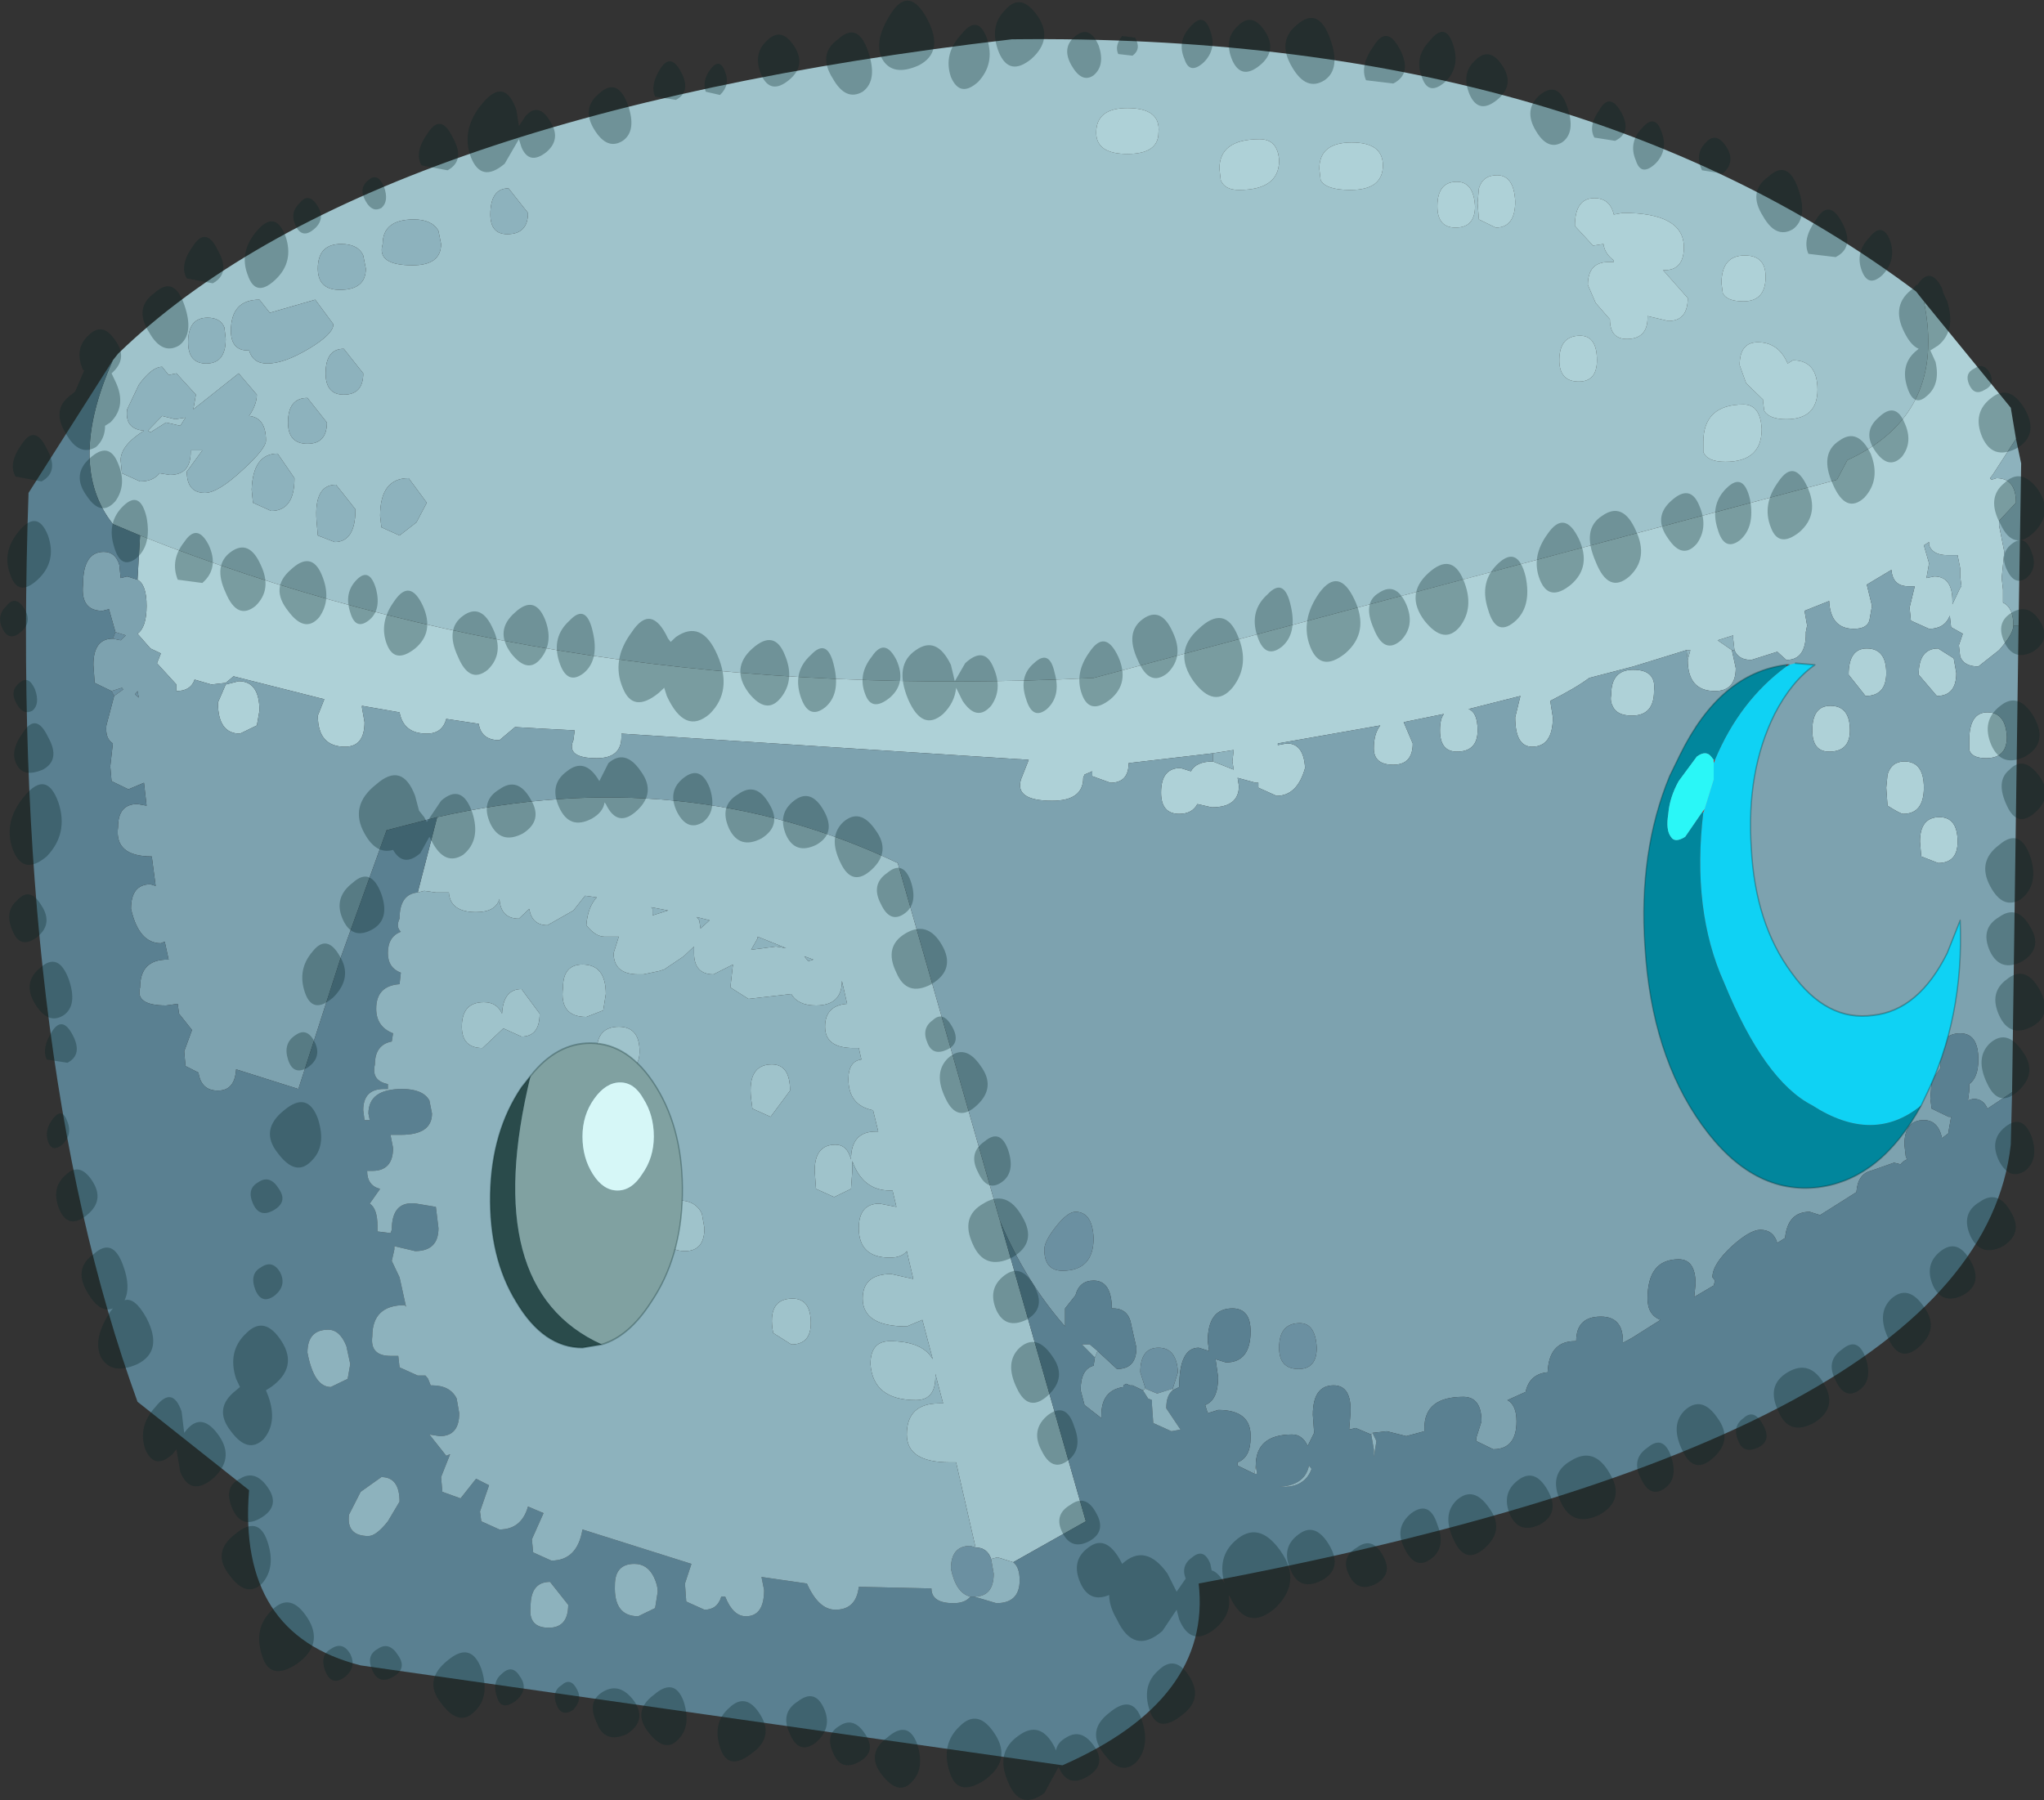
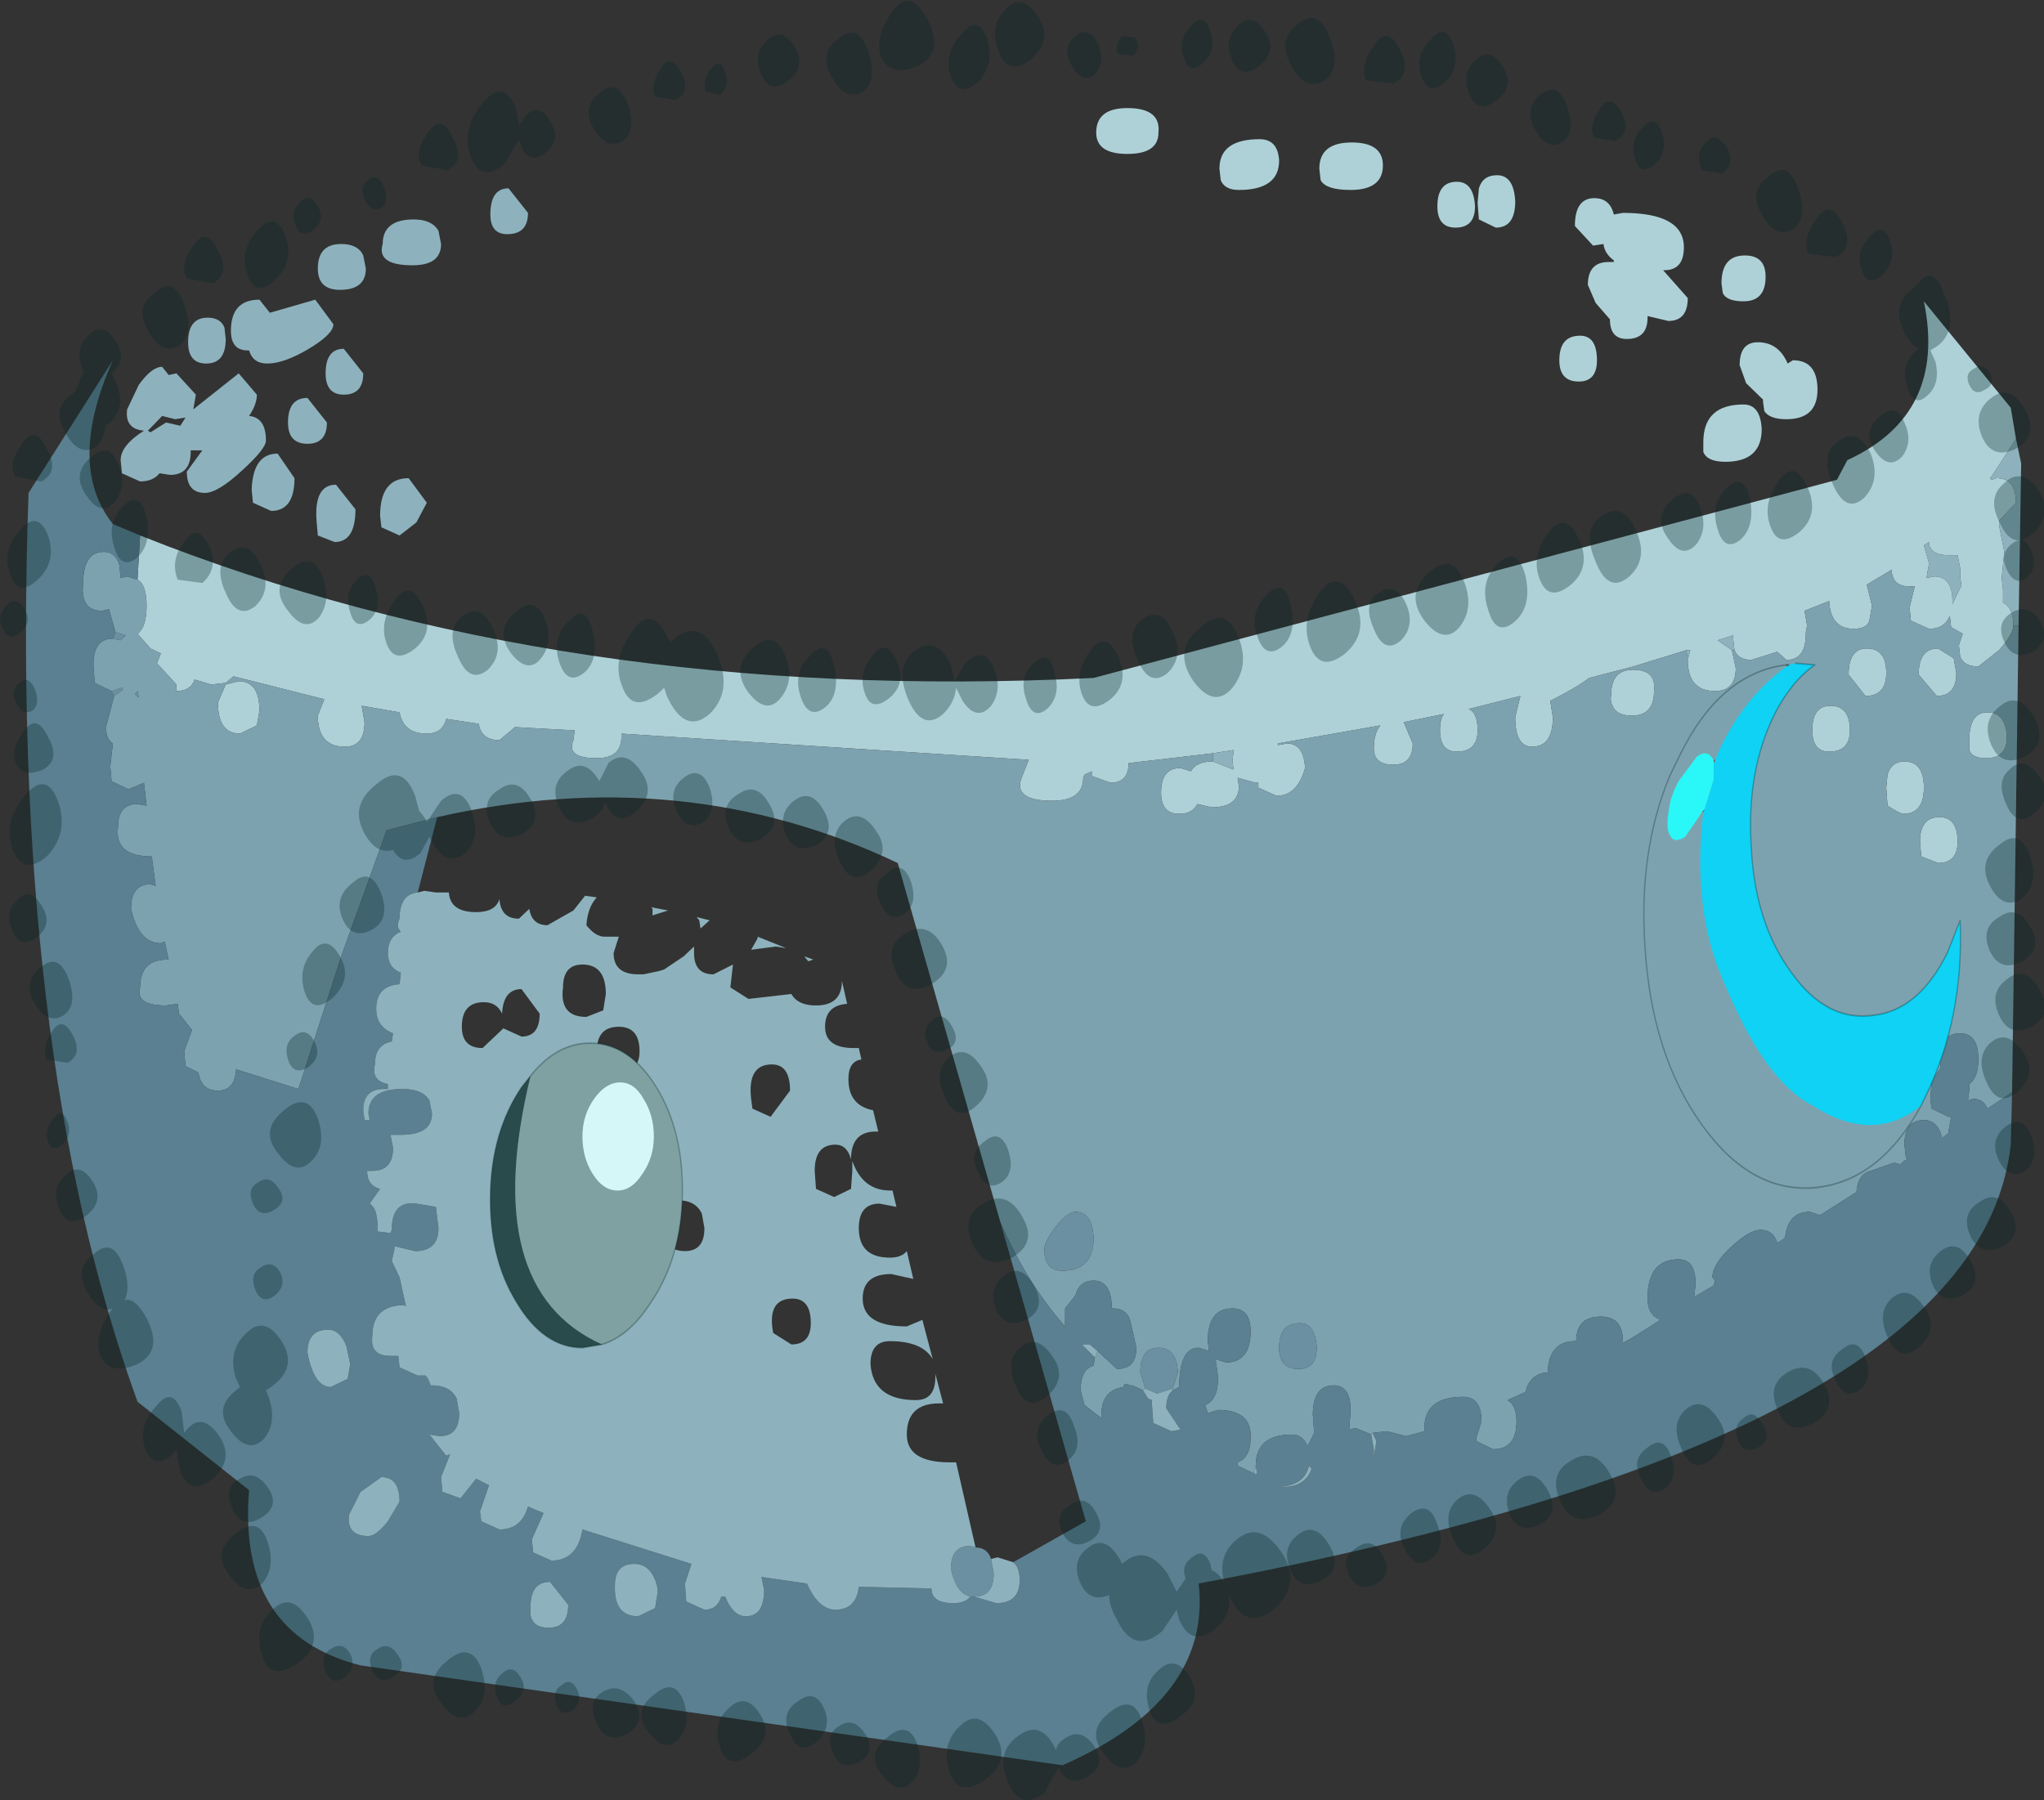
<svg xmlns="http://www.w3.org/2000/svg" xmlns:xlink="http://www.w3.org/1999/xlink" width="266.75px" height="234.95px">
  <rect width="100%" height="100%" fill="#333333" stroke="none" />
  <g transform="matrix(1, 0, 0, 1, -148.85, -42.2)">
    <use xlink:href="#object-0" width="78.8" height="54.95" transform="matrix(3.386, 0, 0, 4.275, 148.85, 42.2)" />
  </g>
  <defs>
    <g transform="matrix(1, 0, 0, 1, 39.45, 27.55)" id="object-0">
      <use xlink:href="#object-1" width="78.8" height="54.95" transform="matrix(1, 0, 0, 1, -39.45, -27.55)" />
    </g>
    <g transform="matrix(1, 0, 0, 1, 39.45, 27.55)" id="object-1">
-       <path fill-rule="evenodd" fill="#9fc3cb" stroke="none" d="M17.5 -21.35L17.55 -20.85L18.2 -20.6Q18.95 -20.6 18.95 -21.4Q18.9 -22.2 18.25 -22.2Q17.7 -22.2 17.55 -21.8L17.5 -21.35M15.95 -21.25Q15.95 -20.6 16.65 -20.6Q17.4 -20.6 17.4 -21.25Q17.35 -22 16.7 -22Q15.95 -22 15.95 -21.25M11.4 -22.4L11.45 -22.05Q11.65 -21.75 12.6 -21.75Q13.85 -21.75 13.85 -22.5Q13.85 -23.2 12.65 -23.2Q11.4 -23.2 11.4 -22.4M8.3 -21.75Q9.85 -21.75 9.85 -22.65Q9.8 -23.3 9.1 -23.3Q7.55 -23.3 7.55 -22.4L7.6 -22.05Q7.75 -21.75 8.3 -21.75M4 -24.25Q2.8 -24.25 2.8 -23.5Q2.8 -22.85 4 -22.85Q5.2 -22.85 5.2 -23.5Q5.3 -24.25 4 -24.25M-22.6 -2.6Q-13.1 -4.3 -4.85 -1.2L-0.9 9.75L2.4 18.9L-0.4 20.15L-1 20L-1.25 20.05Q-1.4 19.7 -1.85 19.7L-2.6 17.1L-2.85 17.1Q-4.5 17.1 -4.5 16.25Q-4.5 15.3 -3.25 15.3L-3.1 15.3L-3.4 14.4L-3.4 14.5Q-3.4 15.2 -4.15 15.2Q-5.8 15.2 -5.9 14.1Q-5.9 13.4 -5.15 13.4Q-3.9 13.4 -3.5 13.95L-3.9 12.75L-4.5 12.95Q-6.2 12.95 -6.2 12.1Q-6.2 11.35 -5.1 11.35L-4.25 11.5L-4.5 10.65Q-4.7 10.85 -5.15 10.85Q-6.35 10.85 -6.35 9.95Q-6.35 9.2 -5.55 9.2L-4.9 9.3L-5.05 8.8L-5.15 8.8Q-6.2 8.8 -6.6 7.9L-6.6 8.2L-6.65 8.75L-7.3 9L-8 8.75L-8.05 8.2Q-8.05 7.4 -7.25 7.4Q-6.8 7.4 -6.65 7.85Q-6.65 7 -5.7 7L-5.6 7L-5.8 6.35Q-6.75 6.2 -6.75 5.4Q-6.75 4.85 -6.25 4.8L-6.35 4.45L-6.55 4.45Q-7.65 4.45 -7.65 3.8Q-7.65 3.15 -6.8 3.1L-7 2.4Q-7 3.15 -8 3.15Q-8.7 3.15 -8.95 2.8L-10.6 2.95L-11.3 2.6L-11.2 1.9L-11.95 2.2Q-12.7 2.2 -12.7 1.55L-12.7 1.35L-13.1 1.65L-13.85 2.05L-14.05 2.1L-14.65 2.2L-14.7 2.2L-14.85 2.2Q-15.8 2.2 -15.8 1.55L-15.6 1.05L-16.15 1.05Q-16.5 1.05 -16.85 0.7Q-16.8 0.15 -16.45 -0.15L-16.9 -0.2L-17.35 0.25L-18.35 0.7Q-18.95 0.7 -19.05 0.2L-19.45 0.5Q-20.15 0.5 -20.2 -0.1Q-20.35 0.3 -21.1 0.3Q-22.1 0.3 -22.15 -0.3L-22.65 -0.3L-23.1 -0.35L-23.35 -0.3L-22.6 -2.6M34.7 -18.35Q35.6 -14.9 31.75 -13.5L31.35 -12.9L2.7 -6.85Q-17.7 -6.05 -34.05 -11.2L-35.1 -11.55Q-36.9 -13.35 -35.1 -16.55L-34.9 -16.75Q-25.4 -24.05 -0.45 -26.35Q21.1 -26.55 34.4 -18.65L34.7 -18.35M27.8 -19.75Q26.9 -19.75 26.9 -18.9L26.95 -18.6Q27.1 -18.35 27.75 -18.35Q28.6 -18.35 28.6 -19.1Q28.6 -19.75 27.8 -19.75M21.95 -20.05L22.35 -20.1Q22.4 -19.8 22.75 -19.6L22.75 -19.55L22.55 -19.55Q21.75 -19.55 21.75 -18.85L22.05 -18.3L22.6 -17.8Q22.6 -17.2 23.25 -17.2Q24.05 -17.2 24.05 -17.85L24.05 -17.9L24.85 -17.75Q25.6 -17.75 25.6 -18.45L24.65 -19.3L24.7 -19.3Q25.45 -19.3 25.45 -20Q25.45 -21.05 23.1 -21.05L22.75 -21Q22.6 -21.5 22 -21.5Q21.25 -21.5 21.25 -20.65L21.95 -20.05M21.45 -17.3Q20.65 -17.3 20.65 -16.55Q20.65 -15.9 21.4 -15.9Q22.1 -15.9 22.1 -16.55Q22.1 -17.3 21.45 -17.3M29.65 -16.55L29.45 -16.45Q29.1 -17.1 28.3 -17.1Q27.6 -17.1 27.6 -16.4L27.85 -15.85L28.5 -15.35L28.5 -15.3L28.55 -15Q28.75 -14.75 29.4 -14.75Q30.6 -14.75 30.6 -15.65Q30.6 -16.55 29.65 -16.55M27.75 -15.2Q26.2 -15.2 26.2 -14.05L26.2 -13.75Q26.35 -13.45 27.05 -13.45Q28.45 -13.45 28.45 -14.45Q28.4 -15.2 27.75 -15.2M-22.55 -20.5Q-22.8 -20.85 -23.5 -20.85Q-24.7 -20.85 -24.7 -20.1Q-24.95 -19.45 -23.55 -19.45Q-22.45 -19.45 -22.45 -20.1L-22.55 -20.5M-26.3 -20.1Q-27.2 -20.1 -27.2 -19.35Q-27.2 -18.7 -26.35 -18.7Q-25.35 -18.7 -25.35 -19.35L-25.45 -19.75Q-25.65 -20.1 -26.3 -20.1M-25.45 -16.15L-26.2 -16.9Q-26.9 -16.9 -26.9 -16.15Q-26.9 -15.5 -26.2 -15.5Q-25.45 -15.5 -25.45 -16.15M-27.55 -16.9Q-26.6 -17.35 -26.6 -17.65L-27.3 -18.4L-29.05 -18L-29.45 -18.4Q-30.55 -18.4 -30.55 -17.45Q-30.55 -16.85 -29.9 -16.85L-29.85 -16.85Q-29.7 -16.45 -29.15 -16.45Q-28.5 -16.45 -27.55 -16.9M-29.55 -15.5L-30.25 -16.15L-32 -15.05L-31.9 -15.5L-32.65 -16.15L-32.95 -16.1L-33.2 -16.35Q-33.6 -16.35 -34.1 -15.8L-34.55 -15.05Q-34.65 -14.45 -33.9 -14.4Q-34.8 -13.95 -34.8 -13.5L-34.75 -13.1L-34.05 -12.85Q-33.55 -12.85 -33.3 -13.1L-32.9 -13.05Q-32.1 -13.05 -32.1 -13.75L-32.1 -13.8L-31.8 -13.8L-31.65 -13.8L-32.25 -13.15Q-32.25 -12.5 -31.55 -12.5Q-31.05 -12.5 -30.1 -13.2Q-29.2 -13.85 -29.2 -14.1Q-29.2 -14.8 -29.85 -14.85Q-29.55 -15.2 -29.55 -15.5M-28.75 -13.7Q-29.7 -13.7 -29.75 -12.6L-29.7 -12.2L-29 -11.95Q-28.1 -11.95 -28.1 -12.95L-28.75 -13.7M-26.85 -14.65L-27.6 -15.4Q-28.35 -15.4 -28.35 -14.65Q-28.35 -14 -27.6 -14Q-26.85 -14 -26.85 -14.65M-31.5 -16.45Q-30.75 -16.45 -30.75 -17.2L-30.8 -17.55Q-30.95 -17.85 -31.45 -17.85Q-32.2 -17.85 -32.2 -17.1Q-32.2 -16.45 -31.5 -16.45M-33.05 -14.65L-33.65 -14.35L-33.75 -14.4L-33.2 -14.85L-32.7 -14.75L-32.3 -14.8L-32.5 -14.55L-33.05 -14.65M-24.05 -11.2L-23.4 -11.6L-23 -12.2L-23.7 -12.95Q-24.8 -12.95 -24.8 -11.8L-24.75 -11.45L-24.05 -11.2M-26.55 -11Q-25.75 -11 -25.75 -12L-26.5 -12.75Q-27.35 -12.75 -27.25 -11.65L-27.2 -11.2L-26.55 -11M-19.9 -20.4Q-19.1 -20.4 -19.1 -21.05L-19.85 -21.8Q-20.55 -21.8 -20.55 -21Q-20.55 -20.4 -19.9 -20.4M-8.3 1.8L-8.1 1.75L-8.45 1.65L-8.3 1.8M-9.15 1.4L-10.25 1.05L-10.25 1.1L-10.5 1.45L-9.55 1.35L-9.15 1.4M-9 5.75L-9.75 6.55L-10.45 6.3L-10.5 6Q-10.65 4.95 -9.7 4.95Q-9 4.95 -9 5.75M-12.6 0.45L-12.5 0.55L-12.45 0.8L-12.1 0.55L-12.6 0.45M-14.3 0.4L-13.7 0.25L-14.35 0.15L-14.3 0.2L-14.3 0.4M-16.1 2.8L-16.2 3.3L-16.85 3.5Q-17.9 3.5 -17.75 2.6Q-17.75 1.9 -17 1.9Q-16.1 1.9 -16.1 2.8M-20.05 3.85L-20.85 4.45Q-21.65 4.45 -21.65 3.8Q-21.65 3.05 -20.8 3.05Q-20.3 3.05 -20.1 3.4Q-20.05 2.65 -19.35 2.65L-18.65 3.4Q-18.65 4.1 -19.35 4.1L-20.05 3.85M-15.6 3.8Q-14.8 3.8 -14.8 4.55Q-14.8 5.2 -15.65 5.2Q-16.45 5.2 -16.45 4.55Q-16.45 3.8 -15.6 3.8M-13.3 9.1Q-12.65 9.1 -12.4 9.5L-12.3 9.95Q-12.3 10.65 -13.05 10.65Q-13.9 10.65 -14.1 9.85Q-14.1 9.1 -13.3 9.1M-9.65 13.15Q-9.9 12.1 -8.9 12.1Q-8.2 12.1 -8.2 12.85Q-8.2 13.5 -8.95 13.5L-9.65 13.15" />
      <path fill-rule="evenodd" fill="#aed1d7" stroke="none" d="M17.5 -21.35L17.55 -21.8Q17.7 -22.2 18.25 -22.2Q18.9 -22.2 18.95 -21.4Q18.95 -20.6 18.2 -20.6L17.55 -20.85L17.5 -21.35M15.95 -21.25Q15.95 -22 16.7 -22Q17.35 -22 17.4 -21.25Q17.4 -20.6 16.65 -20.6Q15.95 -20.6 15.95 -21.25M11.4 -22.4Q11.4 -23.2 12.65 -23.2Q13.85 -23.2 13.85 -22.5Q13.85 -21.75 12.6 -21.75Q11.65 -21.75 11.45 -22.05L11.4 -22.4M8.3 -21.75Q7.75 -21.75 7.6 -22.05L7.55 -22.4Q7.55 -23.3 9.1 -23.3Q9.8 -23.3 9.85 -22.65Q9.85 -21.75 8.3 -21.75M4 -24.25Q5.3 -24.25 5.2 -23.5Q5.2 -22.85 4 -22.85Q2.8 -22.85 2.8 -23.5Q2.8 -24.25 4 -24.25M7.3 -4.55L4.05 -4.25Q4.05 -3.65 3.35 -3.65L2.65 -3.85L2.65 -4L2.35 -3.9L2.3 -3.8Q2.3 -3.1 1.1 -3.1Q-0.35 -3.1 -0.1 -3.75L0.2 -4.35L-15.5 -5.15L-15.5 -5.05Q-15.5 -4.4 -16.45 -4.4Q-17.65 -4.4 -17.35 -4.95L-17.3 -5.25L-18.5 -5.3L-19.6 -5.35L-20.2 -4.95Q-20.9 -4.95 -21 -5.45L-22.25 -5.6Q-22.4 -5.15 -23 -5.15Q-23.9 -5.15 -24.05 -5.8L-25.5 -6L-25.5 -5.95L-25.4 -5.5Q-25.4 -4.75 -26.15 -4.75Q-27.2 -4.75 -27.2 -5.7L-26.95 -6.2L-30.45 -6.9L-30.75 -6.7L-31.3 -6.65L-31.95 -6.8Q-32.1 -6.45 -32.65 -6.45L-32.65 -6.65L-33.4 -7.3L-33.25 -7.6L-33.65 -7.75L-34.15 -8.2Q-33.8 -8.4 -33.8 -9.05Q-33.8 -9.7 -34.15 -9.85L-34.05 -11.2Q-17.7 -6.05 2.7 -6.85L31.35 -12.9L31.75 -13.5Q35.6 -14.9 34.7 -18.35L38.05 -15.1L38.25 -14.15L37.35 -13.05L37.25 -12.95L37.3 -12.9L37.5 -12.95Q38.25 -12.95 38.25 -12.2L37.6 -11.65L37.6 -11.5L37.8 -10.7L37.7 -9.9L37.75 -9.55L37.75 -9.15Q38.15 -9 38.15 -8.45Q38.15 -8.2 37.6 -7.7L36.8 -7.2Q36.25 -7.2 36.1 -7.5L36.05 -7.85L36.2 -8.2L35.75 -8.4L35.7 -8.75Q35.5 -8.35 34.9 -8.35L34.2 -8.6L34.15 -9L34.35 -9.65L34.1 -9.65Q33.5 -9.65 33.45 -10.15L32.5 -9.7L32.7 -9.05L32.6 -8.6Q32.5 -8.35 32 -8.35Q31.1 -8.35 31.05 -9.2L30.1 -8.9L30.2 -8.45L30.15 -8.25L30.15 -8.2Q30.15 -7.4 29.4 -7.4L29.05 -7.65L28.05 -7.4Q27.55 -7.4 27.4 -7.7L27.35 -8.05L27.35 -8.15L26.75 -8L27.3 -7.7L27.45 -7.15Q27.45 -6.45 26.65 -6.45Q25.6 -6.45 25.6 -7.4L25.7 -7.7L25.55 -7.7L23.5 -7.2L21.8 -6.85Q21.3 -6.55 20.3 -6.15L20.4 -5.65Q20.4 -4.75 19.6 -4.75Q18.95 -4.75 18.95 -5.65L19.15 -6.3L17.15 -5.9Q17.5 -5.8 17.5 -5.25Q17.5 -4.6 16.7 -4.6Q16.05 -4.6 16.05 -5.25Q16.05 -5.6 16.2 -5.75L14.65 -5.5L15 -4.85Q15 -4.2 14.25 -4.2Q13.5 -4.2 13.5 -4.7Q13.5 -5.15 13.75 -5.4L9.8 -4.85L9.8 -4.8L10.15 -4.85Q10.8 -4.85 10.85 -4.1Q10.55 -3.25 9.75 -3.25L9.05 -3.5L9.05 -3.65L8.95 -3.65L8.25 -3.8L8.3 -3.55Q8.3 -2.9 7.25 -2.9L6.7 -3Q6.5 -2.7 6 -2.7Q5.3 -2.7 5.3 -3.35Q5.3 -4.1 6.05 -4.1L6.45 -4Q6.65 -4.3 7.3 -4.3L8.1 -4.05L8.05 -4.3L8.1 -4.65L7.3 -4.55M27.8 -19.75Q28.6 -19.75 28.6 -19.1Q28.6 -18.35 27.75 -18.35Q27.1 -18.35 26.95 -18.6L26.9 -18.9Q26.9 -19.75 27.8 -19.75M21.95 -20.05L21.25 -20.65Q21.25 -21.5 22 -21.5Q22.6 -21.5 22.75 -21L23.1 -21.05Q25.45 -21.05 25.45 -20Q25.45 -19.3 24.7 -19.3L24.65 -19.3L25.6 -18.45Q25.6 -17.75 24.85 -17.75L24.05 -17.9L24.05 -17.85Q24.05 -17.2 23.25 -17.2Q22.6 -17.2 22.6 -17.8L22.05 -18.3L21.75 -18.85Q21.75 -19.55 22.55 -19.55L22.75 -19.55L22.75 -19.6Q22.4 -19.8 22.35 -20.1L21.95 -20.05M21.45 -17.3Q22.1 -17.3 22.1 -16.55Q22.1 -15.9 21.4 -15.9Q20.65 -15.9 20.65 -16.55Q20.65 -17.3 21.45 -17.3M29.65 -16.55Q30.6 -16.55 30.6 -15.65Q30.6 -14.75 29.4 -14.75Q28.75 -14.75 28.55 -15L28.5 -15.3L28.5 -15.35L27.85 -15.85L27.6 -16.4Q27.6 -17.1 28.3 -17.1Q29.1 -17.1 29.45 -16.45L29.65 -16.55M27.75 -15.2Q28.4 -15.2 28.45 -14.45Q28.45 -13.45 27.05 -13.45Q26.35 -13.45 26.2 -13.75L26.2 -14.05Q26.2 -15.2 27.75 -15.2M24.3 -6.45Q24.3 -5.7 23.45 -5.7Q22.85 -5.7 22.7 -6Q22.6 -6.15 22.65 -6.35Q22.65 -7.1 23.5 -7.1Q24.4 -7.1 24.3 -6.45M36.15 -9.65L36.1 -9.95L36.1 -10.2L36 -10.6L35.6 -10.6Q35.05 -10.6 34.9 -10.9L34.9 -11L34.7 -10.9L34.9 -10.35L34.8 -9.9L35.1 -9.95Q35.8 -9.95 35.8 -9.2L35.8 -9.1L36.1 -9.6L36.15 -9.65M35.95 -7Q35.95 -6.3 35.2 -6.3L34.5 -6.95Q34.5 -7.75 35.25 -7.75L35.85 -7.45L35.95 -7M31.8 -6.95Q31.8 -7.75 32.5 -7.75Q33.25 -7.75 33.25 -7Q33.25 -6.3 32.45 -6.3L31.8 -6.95M33.3 -3.9Q33.45 -4.3 33.95 -4.3Q34.7 -4.3 34.7 -3.5Q34.7 -2.7 33.9 -2.7Q33.8 -2.7 33.3 -2.95L33.25 -3.5L33.3 -3.9M30.4 -5.25Q30.4 -6 31.1 -6Q31.85 -6 31.85 -5.25Q31.85 -4.6 31.05 -4.6Q30.4 -4.6 30.4 -5.25M34.55 -1.85Q34.55 -2.6 35.3 -2.6Q36 -2.6 36 -1.85Q36 -1.2 35.25 -1.2L34.6 -1.4L34.55 -1.85M37.1 -4.4Q36.55 -4.4 36.45 -4.65L36.45 -4.95Q36.45 -5.8 37.15 -5.8Q37.85 -5.8 37.9 -5.05Q37.9 -4.4 37.1 -4.4M-30.75 -6.65L-30.25 -6.75Q-29.45 -6.75 -29.45 -5.85L-29.55 -5.4L-30.2 -5.15Q-31.05 -5.15 -31.05 -6.1L-30.75 -6.65" />
      <path fill-rule="evenodd" fill="#7da2af" stroke="none" d="M-34.15 -9.85Q-33.8 -9.7 -33.8 -9.05Q-33.8 -8.4 -34.15 -8.2L-33.65 -7.75L-33.25 -7.6L-33.4 -7.3L-32.65 -6.65L-32.65 -6.45Q-32.1 -6.45 -31.95 -6.8L-31.3 -6.65L-30.75 -6.7L-30.45 -6.9L-26.95 -6.2L-27.2 -5.7Q-27.2 -4.75 -26.15 -4.75Q-25.4 -4.75 -25.4 -5.5L-25.5 -5.95L-25.5 -6L-24.05 -5.8Q-23.9 -5.15 -23 -5.15Q-22.4 -5.15 -22.25 -5.6L-21 -5.45Q-20.9 -4.95 -20.2 -4.95L-19.6 -5.35L-18.5 -5.3L-17.3 -5.25L-17.35 -4.95Q-17.65 -4.4 -16.45 -4.4Q-15.5 -4.4 -15.5 -5.05L-15.5 -5.15L0.2 -4.35L-0.1 -3.75Q-0.35 -3.1 1.1 -3.1Q2.3 -3.1 2.3 -3.8L2.35 -3.9L2.65 -4L2.65 -3.85L3.35 -3.65Q4.05 -3.65 4.05 -4.25L7.3 -4.55L7.3 -4.3Q6.65 -4.3 6.45 -4L6.05 -4.1Q5.3 -4.1 5.3 -3.35Q5.3 -2.7 6 -2.7Q6.5 -2.7 6.7 -3L7.25 -2.9Q8.3 -2.9 8.3 -3.55L8.25 -3.8L8.95 -3.65L9.05 -3.65L9.05 -3.5L9.75 -3.25Q10.55 -3.25 10.85 -4.1Q10.8 -4.85 10.15 -4.85L9.8 -4.8L9.8 -4.85L13.75 -5.4Q13.5 -5.15 13.5 -4.7Q13.5 -4.2 14.25 -4.2Q15 -4.2 15 -4.85L14.65 -5.5L16.2 -5.75Q16.05 -5.6 16.05 -5.25Q16.05 -4.6 16.7 -4.6Q17.5 -4.6 17.5 -5.25Q17.5 -5.8 17.15 -5.9L19.15 -6.3L18.95 -5.65Q18.95 -4.75 19.6 -4.75Q20.4 -4.75 20.4 -5.65L20.3 -6.15Q21.3 -6.55 21.8 -6.85L23.5 -7.2L25.55 -7.7L25.6 -7.4Q25.6 -6.45 26.65 -6.45Q27.45 -6.45 27.45 -7.15L27.3 -7.7L27.4 -7.7Q27.55 -7.4 28.05 -7.4L29.05 -7.65L29.4 -7.4Q30.15 -7.4 30.15 -8.2L30.15 -8.25L30.2 -8.45L30.1 -8.9L31.05 -9.2Q31.1 -8.35 32 -8.35Q32.5 -8.35 32.6 -8.6L32.7 -9.05L32.5 -9.7L33.45 -10.15Q33.5 -9.65 34.1 -9.65L34.35 -9.65L34.15 -9L34.2 -8.6L34.9 -8.35Q35.5 -8.35 35.7 -8.75L35.75 -8.4L36.2 -8.2L36.05 -7.85L36.1 -7.5Q36.25 -7.2 36.8 -7.2L37.6 -7.7Q38.15 -8.2 38.15 -8.45L38.35 -8.45L38.1 5.8L37.15 6.3Q37 6 36.6 6L36.4 6.05L36.45 5.75L36.45 5.55Q36.8 5.35 36.8 4.8Q36.8 4 36.1 4Q35.3 4 35.3 4.8L35.35 5.05L35 5.45L34.95 6L35 6.3L35.65 6.55L35.75 6.55L35.65 7L35.65 7.05L35.4 7.2Q35.25 6.65 34.7 6.65Q33.95 6.65 33.95 7.4L34 7.75L34.05 7.85Q33.9 7.9 33.8 8L33.55 7.95L32.65 8.2Q32.15 8.3 32.1 8.85L30.7 9.55L30.3 9.45Q29.45 9.45 29.35 10.25L29.05 10.4Q28.9 10 28.4 10Q28 10 27.3 10.5Q26.55 11.05 26.55 11.45L26.65 11.55L26.6 11.7L25.85 12.05L25.9 11.65Q25.9 10.9 25.25 10.9Q24.05 10.9 24.05 12.1Q24.05 12.6 24.55 12.75L23.45 13.3L23.1 13.45L23.1 13.4Q23.1 12.65 22.25 12.65Q21.3 12.65 21.3 13.4L21.25 13.4Q20.25 13.4 20.2 14.35Q19.5 14.4 19.35 14.95L18.65 15.2Q19 15.35 19 15.85Q19 16.7 18.1 16.7L17.45 16.45L17.45 16.35L17.65 15.85Q17.65 15.1 16.95 15.1Q15.45 15.1 15.45 16.05L15.45 16.15L14.75 16.3L14 16.15L13.45 16.2L13.4 16.25L12.8 16.05L12.55 16.1L12.6 15.6Q12.65 14.75 11.95 14.75Q11.15 14.75 11.15 15.65L11.2 16.2L10.95 16.6Q10.75 16.25 10.35 16.25Q8.95 16.25 8.95 17.2L8.9 17.45L8.25 17.2L8.25 17.1Q8.75 16.95 8.75 16.35Q8.8 15.5 7.5 15.5L7.1 15.6L7 15.35Q7.5 15.2 7.5 14.5L7.4 13.95L7.8 14.05Q8.75 14.05 8.75 13.1Q8.75 12.4 8.05 12.4Q7.1 12.4 7.1 13.4L7.15 13.7L6.75 13.6Q6 13.6 6 14.8L5.75 14.9L5.75 14.85L5.95 14.35Q5.9 13.6 5.2 13.6Q4.5 13.6 4.5 14.35L4.7 14.85L4.6 14.9L4.2 14.75L4.1 14.75L3.95 14.7L3.85 14.75L3.85 14.8Q3 14.9 3 15.65L3 15.75L2.35 15.35L2.2 14.9Q2.2 14.25 2.7 14.15L2.75 13.9L2.85 13.7L3.6 14.25Q4.35 14.25 4.35 13.6L4.15 12.9Q4.05 12.4 3.45 12.4L3.4 12.4L3.4 12.3Q3.35 11.55 2.7 11.55Q2.15 11.55 2 12L1.6 12.4L1.6 12.95Q0.1 11.6 -0.9 9.75L-4.85 -1.2Q-13.1 -4.3 -22.6 -2.6L-24.55 -2.2L-26.3 1.65L-27.95 5.7L-30.35 5.1Q-30.4 5.75 -31.05 5.75Q-31.7 5.75 -31.8 5.2L-32.3 5L-32.35 4.55L-32.05 3.9L-32.55 3.4L-32.6 3.1L-33.05 3.15Q-34.25 3.15 -34.05 2.6Q-34.05 1.75 -33 1.75L-32.95 1.75L-33.1 1.2L-33.25 1.25Q-34.1 1.25 -34.4 0.2Q-34.4 -0.55 -33.65 -0.55L-33.45 -0.5L-33.6 -1.4Q-35.05 -1.4 -34.9 -2.3Q-34.9 -3 -34.15 -3L-33.8 -2.95L-33.9 -3.65L-34.5 -3.45L-35.15 -3.7L-35.2 -4.15L-35.1 -4.85Q-35.4 -5 -35.35 -5.4L-35.05 -6.3L-34.7 -6.5L-34.75 -6.55L-35.15 -6.45L-35.8 -6.7L-35.85 -7.25Q-35.85 -8.05 -35.1 -8.05L-34.8 -8L-34.6 -8.15L-35 -8.25L-35.25 -8.95L-35.5 -8.9Q-36.35 -8.9 -36.25 -9.7Q-36.25 -10.7 -35.45 -10.7Q-35 -10.7 -34.85 -10.3L-34.8 -9.9L-34.55 -9.95L-34.15 -9.85M24.3 -6.45Q24.4 -7.1 23.5 -7.1Q22.65 -7.1 22.65 -6.35Q22.6 -6.15 22.7 -6Q22.85 -5.7 23.45 -5.7Q24.3 -5.7 24.3 -6.45M35.95 -7L35.85 -7.45L35.25 -7.75Q34.5 -7.75 34.5 -6.95L35.2 -6.3Q35.95 -6.3 35.95 -7M31.8 -6.95L32.45 -6.3Q33.25 -6.3 33.25 -7Q33.25 -7.75 32.5 -7.75Q31.8 -7.75 31.8 -6.95M33.3 -3.9L33.25 -3.5L33.3 -2.95Q33.8 -2.7 33.9 -2.7Q34.7 -2.7 34.7 -3.5Q34.7 -4.3 33.95 -4.3Q33.45 -4.3 33.3 -3.9M30.4 -5.25Q30.4 -4.6 31.05 -4.6Q31.85 -4.6 31.85 -5.25Q31.85 -6 31.1 -6Q30.4 -6 30.4 -5.25M34.55 -1.85L34.6 -1.4L35.25 -1.2Q36 -1.2 36 -1.85Q36 -2.6 35.3 -2.6Q34.55 -2.6 34.55 -1.85M37.1 -4.4Q37.9 -4.4 37.9 -5.05Q37.85 -5.8 37.15 -5.8Q36.45 -5.8 36.45 -4.95L36.45 -4.65Q36.55 -4.4 37.1 -4.4M0.8 10.6Q0.8 11.25 1.5 11.25Q2.7 11.25 2.7 10.25Q2.65 9.45 2 9.45Q1.7 9.45 1.25 9.9Q0.8 10.35 0.8 10.6M10.6 14.25Q11.3 14.25 11.3 13.6Q11.25 12.85 10.65 12.85Q9.85 12.85 9.85 13.6Q9.85 14.25 10.6 14.25M-34.15 -6.45L-34.25 -6.35L-34.1 -6.25L-34.15 -6.45M-30.75 -6.65L-31.05 -6.1Q-31.05 -5.15 -30.2 -5.15L-29.55 -5.4L-29.45 -5.85Q-29.45 -6.75 -30.25 -6.75L-30.75 -6.65" />
      <path fill-rule="evenodd" fill="#5a8091" stroke="none" d="M-34.15 -9.85L-34.55 -9.95L-34.8 -9.9L-34.85 -10.3Q-35 -10.7 -35.45 -10.7Q-36.25 -10.7 -36.25 -9.7Q-36.35 -8.9 -35.5 -8.9L-35.25 -8.95L-35 -8.25L-35.1 -8.05Q-35.85 -8.05 -35.85 -7.25L-35.8 -6.7L-35.15 -6.45L-35.05 -6.3L-35.35 -5.4Q-35.4 -5 -35.1 -4.85L-35.2 -4.15L-35.15 -3.7L-34.5 -3.45L-33.9 -3.65L-33.8 -2.95L-34.15 -3Q-34.9 -3 -34.9 -2.3Q-35.05 -1.4 -33.6 -1.4L-33.45 -0.5L-33.65 -0.55Q-34.4 -0.55 -34.4 0.2Q-34.1 1.25 -33.25 1.25L-33.1 1.2L-32.95 1.75L-33 1.75Q-34.05 1.75 -34.05 2.6Q-34.25 3.15 -33.05 3.15L-32.6 3.1L-32.55 3.4L-32.05 3.9L-32.35 4.55L-32.3 5L-31.8 5.2Q-31.7 5.75 -31.05 5.75Q-30.4 5.75 -30.35 5.1L-27.95 5.7L-26.3 1.65L-24.55 -2.2L-22.6 -2.6L-23.35 -0.3Q-24.05 -0.25 -24.05 0.5Q-24.2 0.75 -24 0.9Q-24.5 1.05 -24.5 1.55Q-24.5 2 -24 2.15L-24.05 2.5Q-24.95 2.55 -24.95 3.25Q-24.95 3.8 -24.3 4L-24.35 4.25Q-25 4.35 -25 4.95Q-25.15 5.45 -24.5 5.55L-24.5 5.7L-24.65 5.7Q-25.45 5.7 -25.45 6.35L-25.4 6.65L-25.2 6.65L-25.25 6.45Q-25.25 5.7 -23.95 5.7Q-23.15 5.7 -22.9 6.05L-22.8 6.45Q-22.8 7.1 -24 7.1L-24.4 7.1L-24.3 7.5Q-24.3 8.2 -25.1 8.2L-25.3 8.2Q-25.3 8.65 -24.8 8.75L-25.2 9.2Q-24.9 9.35 -24.9 9.9L-24.9 10.05L-24.4 10.1L-24.35 10Q-24.35 9.1 -23.4 9.2L-22.65 9.3L-22.55 9.95Q-22.55 10.65 -23.45 10.65L-24.25 10.5L-24.25 10.6L-24.35 10.95L-24.05 11.45L-23.8 12.35L-23.85 12.3Q-25.1 12.3 -25.1 13.25Q-25.2 13.85 -24.4 13.85L-24.1 13.85L-24.05 14.2L-23.35 14.45L-23.05 14.45L-22.95 14.55L-22.85 14.75L-22.8 14.75Q-22.1 14.75 -21.85 15.15L-21.75 15.6Q-21.75 16.3 -22.5 16.3L-22.9 16.25L-22.25 16.9L-22.1 16.85L-22.45 17.55L-22.4 18L-21.7 18.2L-21.1 17.6L-20.6 17.8L-20.95 18.6L-20.9 18.9L-20.2 19.15Q-19.35 19.15 -19.1 18.45L-18.5 18.65L-18.95 19.45L-18.9 19.85L-18.2 20.1Q-17.2 20.1 -17 19.15L-12.8 20.2L-13.05 20.8L-13 21.35L-12.3 21.6Q-11.8 21.6 -11.65 21.2L-11.5 21.2Q-11.2 21.8 -10.7 21.8Q-10 21.8 -10 21L-10.1 20.6L-8.35 20.8Q-7.9 21.6 -7.25 21.6Q-6.45 21.6 -6.35 20.9L-3.55 20.95Q-3.55 21.4 -2.7 21.4Q-2.25 21.4 -2.05 21.2L-1.9 21.2L-1.05 21.4Q-0.15 21.4 -0.15 20.7Q-0.15 20.3 -0.4 20.15L2.4 18.9L-0.9 9.75Q0.1 11.6 1.6 12.95L1.6 12.4L2 12Q2.15 11.55 2.7 11.55Q3.35 11.55 3.4 12.3L3.4 12.4L3.45 12.4Q4.05 12.4 4.15 12.9L4.35 13.6Q4.35 14.25 3.6 14.25L2.85 13.7L2.55 13.5L2.3 13.5L2.25 13.5L2.75 13.9L2.7 14.15Q2.2 14.25 2.2 14.9L2.35 15.35L3 15.75L3 15.65Q3 14.9 3.85 14.8L3.85 14.75L3.95 14.7L4.1 14.75L4.2 14.75L4.6 14.9L4.8 15.15L4.95 15.2L4.95 15.35L5 15.9L5.7 16.15L6.05 16.1L5.5 15.45Q5.5 15.05 5.75 14.9L6 14.8Q6 13.6 6.75 13.6L7.15 13.7L7.1 13.4Q7.1 12.4 8.05 12.4Q8.75 12.4 8.75 13.1Q8.75 14.05 7.8 14.05L7.4 13.95L7.5 14.5Q7.5 15.2 7 15.35L7.1 15.6L7.5 15.5Q8.8 15.5 8.75 16.35Q8.75 16.95 8.25 17.1L8.25 17.2L8.9 17.45L9 17.45L8.95 17.2Q8.95 16.25 10.35 16.25Q10.75 16.25 10.95 16.6L11.2 16.2L11.15 15.65Q11.15 14.75 11.95 14.75Q12.65 14.75 12.6 15.6L12.55 16.1L12.8 16.05L13.4 16.25L13.5 16.7L13.5 16.95L13.6 16.45L13.45 16.2L14 16.15L14.75 16.3L15.45 16.15L15.45 16.05Q15.45 15.1 16.95 15.1Q17.65 15.1 17.65 15.85L17.45 16.35L17.45 16.45L18.1 16.7Q19 16.7 19 15.85Q19 15.35 18.65 15.2L19.35 14.95Q19.5 14.4 20.2 14.35Q20.25 13.4 21.25 13.4L21.3 13.4Q21.3 12.65 22.25 12.65Q23.1 12.65 23.1 13.4L23.1 13.45L23.45 13.3L24.55 12.75Q24.05 12.6 24.05 12.1Q24.05 10.9 25.25 10.9Q25.9 10.9 25.9 11.65L25.85 12.05L26.6 11.7L26.65 11.55L26.55 11.45Q26.55 11.05 27.3 10.5Q28 10 28.4 10Q28.9 10 29.05 10.4L29.35 10.25Q29.45 9.45 30.3 9.45L30.7 9.55L32.1 8.85Q32.15 8.3 32.65 8.2L33.55 7.95L33.8 8Q33.9 7.9 34.05 7.85L34 7.75L33.95 7.4Q33.95 6.65 34.7 6.65Q35.25 6.65 35.4 7.2L35.65 7.05L35.65 7L35.75 6.55L35.65 6.55L35 6.3L34.95 6L35 5.45L35.35 5.05L35.3 4.8Q35.3 4 36.1 4Q36.8 4 36.8 4.8Q36.8 5.35 36.45 5.55L36.45 5.75L36.4 6.05L36.6 6Q37 6 37.15 6.3L38.1 5.8L38.05 7.4Q36.8 16.35 6.75 20.8Q7.25 24.35 1.5 26.35L-25.55 23.3Q-30.3 22.35 -29.85 17.95L-34.15 15.25Q-39.1 4.45 -38.35 -12.5L-35.1 -16.55Q-36.9 -13.35 -35.1 -11.55L-34.05 -11.2L-34.15 -9.85M9.85 17.85L10 17.85Q10.85 17.85 11.1 17.3L11 17.2Q10.85 17.8 9.85 17.85M-18.25 20.75Q-19 20.75 -19 21.5Q-19.1 22.15 -18.3 22.15Q-17.55 22.15 -17.55 21.45L-18.25 20.75M-14.25 20.6Q-14.5 20.2 -15 20.2Q-15.75 20.2 -15.75 20.85Q-15.8 21.8 -14.85 21.8L-14.2 21.55L-14.1 21.05Q-14.1 20.85 -14.25 20.6M-24.05 18.3Q-24.05 17.55 -24.75 17.55L-25.55 18L-26 18.7Q-26.1 19.35 -25.25 19.35Q-24.95 19.35 -24.5 18.9L-24.05 18.3M-26.1 13.55Q-26.35 13.05 -26.8 13.05Q-27.6 13.05 -27.6 13.75Q-27.35 14.8 -26.7 14.8L-26.05 14.55L-25.95 14.1L-26.1 13.55" />
      <path fill-rule="evenodd" fill="#6b90a1" stroke="none" d="M-35 -8.25L-34.6 -8.15L-34.8 -8L-35.1 -8.05L-35 -8.25M-35.15 -6.45L-34.75 -6.55L-34.7 -6.5L-35.05 -6.3L-35.15 -6.45M4.7 14.85L4.5 14.35Q4.5 13.6 5.2 13.6Q5.9 13.6 5.95 14.35L5.75 14.85L5.15 15L4.7 14.85M0.8 10.6Q0.8 10.35 1.25 9.9Q1.7 9.45 2 9.45Q2.65 9.45 2.7 10.25Q2.7 11.25 1.5 11.25Q0.8 11.25 0.8 10.6M10.6 14.25Q9.85 14.25 9.85 13.6Q9.85 12.85 10.65 12.85Q11.25 12.85 11.3 13.6Q11.3 14.25 10.6 14.25M-34.15 -6.45L-34.1 -6.25L-34.25 -6.35L-34.15 -6.45M-2.05 21.2Q-2.6 21.1 -2.8 20.35Q-2.8 19.65 -2.05 19.65L-1.85 19.7Q-1.4 19.7 -1.25 20.05L-1.15 20.5Q-1.15 21.2 -1.9 21.2L-2.05 21.2" />
      <path fill-rule="evenodd" fill="#8db2bd" stroke="none" d="M2.85 13.7L2.75 13.9L2.25 13.5L2.3 13.5L2.55 13.5L2.85 13.7M4.6 14.9L4.7 14.85L5.15 15L5.75 14.85L5.75 14.9Q5.5 15.05 5.5 15.45L6.05 16.1L5.7 16.15L5 15.9L4.95 15.35L4.95 15.2L4.8 15.15L4.6 14.9M8.9 17.45L8.95 17.2L9 17.45L8.9 17.45M13.4 16.25L13.45 16.2L13.6 16.45L13.5 16.95L13.5 16.7L13.4 16.25M38.35 -8.45L38.15 -8.45Q38.15 -9 37.75 -9.15L37.75 -9.55L37.7 -9.9L37.8 -10.7L37.6 -11.5L37.6 -11.65L38.25 -12.2Q38.25 -12.95 37.5 -12.95L37.3 -12.9L37.25 -12.95L37.35 -13.05L38.25 -14.15L38.45 -13.4L38.35 -8.45M27.4 -7.7L27.3 -7.7L26.75 -8L27.35 -8.15L27.35 -8.05L27.4 -7.7M25.6 -7.4L25.55 -7.7L25.7 -7.7L25.6 -7.4M7.3 -4.3L7.3 -4.55L8.1 -4.65L8.05 -4.3L8.1 -4.05L7.3 -4.3M36.15 -9.65L36.1 -9.6L35.8 -9.1L35.8 -9.2Q35.8 -9.95 35.1 -9.95L34.8 -9.9L34.9 -10.35L34.7 -10.9L34.9 -11L34.9 -10.9Q35.05 -10.6 35.6 -10.6L36 -10.6L36.1 -10.2L36.1 -9.95L36.15 -9.65M9.85 17.85Q10.85 17.8 11 17.2L11.1 17.3Q10.85 17.85 10 17.85L9.85 17.85M-22.55 -20.5L-22.45 -20.1Q-22.45 -19.45 -23.55 -19.45Q-24.95 -19.45 -24.7 -20.1Q-24.7 -20.85 -23.5 -20.85Q-22.8 -20.85 -22.55 -20.5M-26.3 -20.1Q-25.65 -20.1 -25.45 -19.75L-25.35 -19.35Q-25.35 -18.7 -26.35 -18.7Q-27.2 -18.7 -27.2 -19.35Q-27.2 -20.1 -26.3 -20.1M-25.45 -16.15Q-25.45 -15.5 -26.2 -15.5Q-26.9 -15.5 -26.9 -16.15Q-26.9 -16.9 -26.2 -16.9L-25.45 -16.15M-27.55 -16.9Q-28.5 -16.45 -29.15 -16.45Q-29.7 -16.45 -29.85 -16.85L-29.9 -16.85Q-30.55 -16.85 -30.55 -17.45Q-30.55 -18.4 -29.45 -18.4L-29.05 -18L-27.3 -18.4L-26.6 -17.65Q-26.6 -17.35 -27.55 -16.9M-29.55 -15.5Q-29.55 -15.2 -29.85 -14.85Q-29.2 -14.8 -29.2 -14.1Q-29.2 -13.85 -30.1 -13.2Q-31.05 -12.5 -31.55 -12.5Q-32.25 -12.5 -32.25 -13.15L-31.65 -13.8L-31.8 -13.8L-32.1 -13.8L-32.1 -13.75Q-32.1 -13.05 -32.9 -13.05L-33.3 -13.1Q-33.55 -12.85 -34.05 -12.85L-34.75 -13.1L-34.8 -13.5Q-34.8 -13.95 -33.9 -14.4Q-34.65 -14.45 -34.55 -15.05L-34.1 -15.8Q-33.6 -16.35 -33.2 -16.35L-32.95 -16.1L-32.65 -16.15L-31.9 -15.5L-32 -15.05L-30.25 -16.15L-29.55 -15.5M-28.75 -13.7L-28.1 -12.95Q-28.1 -11.95 -29 -11.95L-29.7 -12.2L-29.75 -12.6Q-29.7 -13.7 -28.75 -13.7M-26.85 -14.65Q-26.85 -14 -27.6 -14Q-28.35 -14 -28.35 -14.65Q-28.35 -15.4 -27.6 -15.4L-26.85 -14.65M-31.5 -16.45Q-32.2 -16.45 -32.2 -17.1Q-32.2 -17.85 -31.45 -17.85Q-30.95 -17.85 -30.8 -17.55L-30.75 -17.2Q-30.75 -16.45 -31.5 -16.45M-33.05 -14.65L-32.5 -14.55L-32.3 -14.8L-32.7 -14.75L-33.2 -14.85L-33.75 -14.4L-33.65 -14.35L-33.05 -14.65M-24.05 -11.2L-24.75 -11.45L-24.8 -11.8Q-24.8 -12.95 -23.7 -12.95L-23 -12.2L-23.4 -11.6L-24.05 -11.2M-26.55 -11L-27.2 -11.2L-27.25 -11.65Q-27.35 -12.75 -26.5 -12.75L-25.75 -12Q-25.75 -11 -26.55 -11M-23.35 -0.3L-23.1 -0.35L-22.65 -0.3L-22.15 -0.3Q-22.1 0.3 -21.1 0.3Q-20.35 0.3 -20.2 -0.1Q-20.15 0.5 -19.45 0.5L-19.05 0.2Q-18.95 0.7 -18.35 0.7L-17.35 0.25L-16.9 -0.2L-16.45 -0.15Q-16.8 0.15 -16.85 0.7Q-16.5 1.05 -16.15 1.05L-15.6 1.05L-15.8 1.55Q-15.8 2.2 -14.85 2.2L-14.7 2.2L-14.65 2.2L-14.05 2.1L-13.85 2.05L-13.1 1.65L-12.7 1.35L-12.7 1.55Q-12.7 2.2 -11.95 2.2L-11.2 1.9L-11.3 2.6L-10.6 2.95L-8.95 2.8Q-8.7 3.15 -8 3.15Q-7 3.15 -7 2.4L-6.8 3.1Q-7.65 3.15 -7.65 3.8Q-7.65 4.45 -6.55 4.45L-6.35 4.45L-6.25 4.8Q-6.75 4.85 -6.75 5.4Q-6.75 6.2 -5.8 6.35L-5.6 7L-5.7 7Q-6.65 7 -6.65 7.85Q-6.8 7.4 -7.25 7.4Q-8.05 7.4 -8.05 8.2L-8 8.75L-7.3 9L-6.65 8.75L-6.6 8.2L-6.6 7.9Q-6.2 8.8 -5.15 8.8L-5.05 8.8L-4.9 9.3L-5.55 9.2Q-6.35 9.2 -6.35 9.95Q-6.35 10.85 -5.15 10.85Q-4.7 10.85 -4.5 10.65L-4.25 11.5L-5.1 11.35Q-6.2 11.35 -6.2 12.1Q-6.2 12.95 -4.5 12.95L-3.9 12.75L-3.5 13.95Q-3.9 13.4 -5.15 13.4Q-5.9 13.4 -5.9 14.1Q-5.8 15.2 -4.15 15.2Q-3.4 15.2 -3.4 14.5L-3.4 14.4L-3.1 15.3L-3.25 15.3Q-4.5 15.3 -4.5 16.25Q-4.5 17.1 -2.85 17.1L-2.6 17.1L-1.85 19.7L-2.05 19.65Q-2.8 19.65 -2.8 20.35Q-2.6 21.1 -2.05 21.2Q-2.25 21.4 -2.7 21.4Q-3.55 21.4 -3.55 20.95L-6.35 20.9Q-6.45 21.6 -7.25 21.6Q-7.9 21.6 -8.35 20.8L-10.1 20.6L-10 21Q-10 21.8 -10.7 21.8Q-11.2 21.8 -11.5 21.2L-11.65 21.2Q-11.8 21.6 -12.3 21.6L-13 21.35L-13.05 20.8L-12.8 20.2L-17 19.15Q-17.2 20.1 -18.2 20.1L-18.9 19.85L-18.95 19.45L-18.5 18.65L-19.1 18.45Q-19.35 19.15 -20.2 19.15L-20.9 18.9L-20.95 18.6L-20.6 17.8L-21.1 17.6L-21.7 18.2L-22.4 18L-22.45 17.55L-22.1 16.85L-22.25 16.9L-22.9 16.25L-22.5 16.3Q-21.75 16.3 -21.75 15.6L-21.85 15.15Q-22.1 14.75 -22.8 14.75L-22.85 14.75L-22.95 14.55L-23.05 14.45L-23.35 14.45L-24.05 14.2L-24.1 13.85L-24.4 13.85Q-25.2 13.85 -25.1 13.25Q-25.1 12.3 -23.85 12.3L-23.8 12.35L-24.05 11.45L-24.35 10.95L-24.25 10.6L-24.25 10.5L-23.45 10.65Q-22.55 10.65 -22.55 9.95L-22.65 9.3L-23.4 9.2Q-24.35 9.1 -24.35 10L-24.4 10.1L-24.9 10.05L-24.9 9.9Q-24.9 9.35 -25.2 9.2L-24.8 8.75Q-25.3 8.65 -25.3 8.2L-25.1 8.2Q-24.3 8.2 -24.3 7.5L-24.4 7.1L-24 7.1Q-22.8 7.1 -22.8 6.45L-22.9 6.05Q-23.15 5.7 -23.95 5.7Q-25.25 5.7 -25.25 6.45L-25.2 6.65L-25.4 6.65L-25.45 6.35Q-25.45 5.7 -24.65 5.7L-24.5 5.7L-24.5 5.55Q-25.15 5.45 -25 4.95Q-25 4.35 -24.35 4.25L-24.3 4Q-24.95 3.8 -24.95 3.25Q-24.95 2.55 -24.05 2.5L-24 2.15Q-24.5 2 -24.5 1.55Q-24.5 1.05 -24 0.9Q-24.2 0.75 -24.05 0.5Q-24.05 -0.25 -23.35 -0.3M-1.25 20.05L-1 20L-0.4 20.15Q-0.15 20.3 -0.15 20.7Q-0.15 21.4 -1.05 21.4L-1.9 21.2Q-1.15 21.2 -1.15 20.5L-1.25 20.05M-19.9 -20.4Q-20.55 -20.4 -20.55 -21Q-20.55 -21.8 -19.85 -21.8L-19.1 -21.05Q-19.1 -20.4 -19.9 -20.4M-8.3 1.8L-8.45 1.65L-8.1 1.75L-8.3 1.8M-9.15 1.4L-9.55 1.35L-10.5 1.45L-10.25 1.1L-10.25 1.05L-9.15 1.4M-9 5.75Q-9 4.95 -9.7 4.95Q-10.65 4.95 -10.5 6L-10.45 6.3L-9.75 6.55L-9 5.75M-12.6 0.45L-12.1 0.55L-12.45 0.8L-12.5 0.55L-12.6 0.45M-14.3 0.4L-14.3 0.2L-14.35 0.15L-13.7 0.25L-14.3 0.4M-16.1 2.8Q-16.1 1.9 -17 1.9Q-17.75 1.9 -17.75 2.6Q-17.9 3.5 -16.85 3.5L-16.2 3.3L-16.1 2.8M-20.05 3.85L-19.35 4.1Q-18.65 4.1 -18.65 3.4L-19.35 2.65Q-20.05 2.65 -20.1 3.4Q-20.3 3.05 -20.8 3.05Q-21.65 3.05 -21.65 3.8Q-21.65 4.45 -20.85 4.45L-20.05 3.85M-15.6 3.8Q-16.45 3.8 -16.45 4.55Q-16.45 5.2 -15.65 5.2Q-14.8 5.2 -14.8 4.55Q-14.8 3.8 -15.6 3.8M-13.3 9.1Q-14.1 9.1 -14.1 9.85Q-13.9 10.65 -13.05 10.65Q-12.3 10.65 -12.3 9.95L-12.4 9.5Q-12.65 9.1 -13.3 9.1M-18.25 20.75L-17.55 21.45Q-17.55 22.15 -18.3 22.15Q-19.1 22.15 -19 21.5Q-19 20.75 -18.25 20.75M-14.25 20.6Q-14.1 20.85 -14.1 21.05L-14.2 21.55L-14.85 21.8Q-15.8 21.8 -15.75 20.85Q-15.75 20.2 -15 20.2Q-14.5 20.2 -14.25 20.6M-9.65 13.15L-8.95 13.5Q-8.2 13.5 -8.2 12.85Q-8.2 12.1 -8.9 12.1Q-9.9 12.1 -9.65 13.15M-24.05 18.3L-24.5 18.9Q-24.95 19.35 -25.25 19.35Q-26.1 19.35 -26 18.7L-25.55 18L-24.75 17.55Q-24.05 17.55 -24.05 18.3M-26.1 13.55L-25.95 14.1L-26.05 14.55L-26.7 14.8Q-27.35 14.8 -27.6 13.75Q-27.6 13.05 -26.8 13.05Q-26.35 13.05 -26.1 13.55" />
      <path fill-rule="evenodd" fill="#002121" fill-opacity="0.302" stroke="none" d="M0.3 -25.75Q-0.55 -25.2 -0.95 -25.95Q-1.35 -26.75 -0.7 -27.25Q-0.1 -27.8 0.55 -27.05Q1.15 -26.35 0.3 -25.75M2 -26.45Q2.55 -26.8 2.9 -26.15Q3.15 -25.55 2.7 -25.25Q2.25 -25 1.85 -25.55Q1.45 -26.1 2 -26.45M4.2 -25.85L3.65 -25.9Q3.5 -26.15 3.8 -26.45L4.3 -26.4Q4.55 -26.05 4.2 -25.85M8.05 -25.7Q7.7 -26.35 8.25 -26.75Q8.8 -27.2 9.3 -26.6Q9.8 -26 9.1 -25.55Q8.4 -25.1 8.05 -25.7M6.2 -25.75Q5.9 -26.3 6.45 -26.75Q6.95 -27.2 7.2 -26.6Q7.45 -26.05 6.95 -25.65Q6.4 -25.25 6.2 -25.75M11.6 -25.1Q10.9 -24.75 10.35 -25.5Q9.75 -26.3 10.55 -26.8Q11.35 -27.35 11.8 -26.4Q12.25 -25.45 11.6 -25.1M14.25 -25L13.2 -25.1Q12.95 -25.55 13.5 -26.15Q14 -26.8 14.5 -26.05Q15 -25.3 14.25 -25M18.45 -25.55Q18.95 -24.95 18.25 -24.5Q17.55 -24.05 17.2 -24.65Q16.85 -25.3 17.4 -25.7Q17.95 -26.15 18.45 -25.55M15.35 -25.2Q15.05 -25.8 15.65 -26.3Q16.25 -26.9 16.55 -26.2Q16.85 -25.5 16.25 -25.05Q15.6 -24.6 15.35 -25.2M19.9 -24.65Q20.6 -25.1 20.95 -24.3Q21.3 -23.5 20.75 -23.2Q20.2 -22.95 19.75 -23.55Q19.25 -24.2 19.9 -24.65M9.4 -9.4Q10.05 -9.95 10.3 -9.05Q10.55 -8.2 9.95 -7.8Q9.3 -7.4 9 -8.15Q8.7 -8.9 9.4 -9.4M8.05 -6.55Q7.35 -5.9 6.55 -6.75Q5.75 -7.65 6.75 -8.35Q7.75 -9.1 8.25 -8.15Q8.75 -7.25 8.05 -6.55M5.55 -7Q4.85 -6.55 4.4 -7.4Q3.9 -8.25 4.6 -8.65Q5.3 -9.05 5.75 -8.25Q6.2 -7.5 5.55 -7M1.2 -7Q1.45 -6.3 0.9 -5.9Q0.35 -5.55 0.1 -6.2Q-0.2 -6.9 0.4 -7.3Q1 -7.75 1.2 -7M3.65 -7.5Q4.1 -6.7 3.35 -6.2Q2.55 -5.7 2.25 -6.35Q1.95 -7 2.55 -7.65Q3.15 -8.35 3.65 -7.5M16.8 -8.4Q16.2 -7.85 15.45 -8.6Q14.7 -9.4 15.6 -10.05Q16.5 -10.7 16.95 -9.85Q17.4 -9 16.8 -8.4M17.9 -8.95Q17.55 -9.8 18.3 -10.35Q19.05 -10.9 19.35 -9.95Q19.6 -9 18.9 -8.55Q18.2 -8.1 17.9 -8.95M20.2 -11.25Q20.85 -12 21.4 -11.1Q21.9 -10.25 21.1 -9.7Q20.25 -9.15 19.9 -9.85Q19.55 -10.55 20.2 -11.25M11.05 -7.8Q10.65 -8.6 11.4 -9.45Q12.15 -10.25 12.75 -9.25Q13.35 -8.25 12.4 -7.6Q11.45 -7 11.05 -7.8M13.5 -8.35Q13.05 -9.15 13.7 -9.45Q14.35 -9.8 14.75 -9.1Q15.1 -8.45 14.55 -8Q13.9 -7.55 13.5 -8.35M31.3 -19.7L30.25 -19.8Q30 -20.25 30.55 -20.85Q31.05 -21.5 31.55 -20.75Q32.05 -20 31.3 -19.7M32.6 -20.3Q33.1 -20.8 33.4 -20.2Q33.65 -19.6 33.1 -19.15Q32.55 -18.75 32.3 -19.3Q32.05 -19.85 32.6 -20.3M34.4 -18.85L34.45 -18.85Q34.95 -19.45 35.4 -18.75L35.45 -18.6L35.6 -18.35Q35.95 -17.45 35.25 -17L34.95 -16.85L35.15 -16.5Q35.35 -15.8 34.8 -15.45Q34.3 -15.1 34.05 -15.75Q33.8 -16.4 34.35 -16.8L34.5 -16.9Q34.2 -17 33.95 -17.4Q33.4 -18.25 34.3 -18.75L34.4 -18.85M32.65 -13.7Q33.05 -12.9 32.4 -12.35Q31.7 -11.85 31.2 -12.75Q30.65 -13.7 31.45 -14.1Q32.15 -14.5 32.65 -13.7M33.95 -14.65Q34.3 -14.05 33.85 -13.6Q33.35 -13.2 32.85 -13.75Q32.3 -14.35 32.95 -14.8Q33.6 -15.3 33.95 -14.65M36.45 -15.8Q36.25 -16.15 36.65 -16.3Q37 -16.5 37.25 -16.15Q37.45 -15.8 37.05 -15.65Q36.65 -15.45 36.45 -15.8M37.3 -15.4Q38 -15.85 38.6 -15.05Q39.15 -14.25 38.25 -13.85Q37.35 -13.5 36.95 -14.2Q36.55 -14.95 37.3 -15.4M39.1 -12.6Q39.7 -11.9 38.95 -11.3Q38.15 -10.7 37.65 -11.55Q37.1 -12.35 37.8 -12.8Q38.45 -13.3 39.1 -12.6M28.5 -20.95Q27.9 -21.7 28.7 -22.15Q29.45 -22.7 29.85 -21.8Q30.25 -20.9 29.65 -20.55Q29 -20.25 28.5 -20.95M26.15 -22.35Q25.85 -22.85 26.3 -23.2Q26.7 -23.55 27.1 -23.05Q27.45 -22.6 26.95 -22.25L26.15 -22.35M23.6 -22.65Q23.3 -23.2 23.85 -23.65Q24.35 -24.1 24.6 -23.5Q24.85 -22.95 24.35 -22.55Q23.8 -22.15 23.6 -22.65M22.8 -23.25L22 -23.35Q21.75 -23.7 22.2 -24.2Q22.6 -24.75 23.05 -24.1Q23.45 -23.5 22.8 -23.25M30.2 -12.7Q30.7 -11.85 29.9 -11.3Q29.1 -10.8 28.8 -11.45Q28.45 -12.15 29.1 -12.85Q29.7 -13.55 30.2 -12.7M27.6 -11.05Q27 -10.7 26.75 -11.4Q26.45 -12.15 27.1 -12.65Q27.75 -13.15 28 -12.3Q28.2 -11.45 27.6 -11.05M25.95 -10.95Q25.4 -10.45 24.85 -11.1Q24.25 -11.75 24.95 -12.25Q25.7 -12.8 26.05 -12.1Q26.4 -11.45 25.95 -10.95M22.05 -10.4Q21.5 -11.4 22.3 -11.8Q23.1 -12.25 23.6 -11.35Q24.1 -10.5 23.35 -9.95Q22.55 -9.4 22.05 -10.4M38.65 -9.9Q38.2 -9.65 37.9 -10.15Q37.6 -10.65 38.1 -10.95Q38.6 -11.25 38.85 -10.7Q39.1 -10.2 38.65 -9.9M38.9 -7.65Q38.15 -7.35 37.8 -7.95Q37.45 -8.55 38.1 -8.85Q38.75 -9.15 39.2 -8.55Q39.6 -8 38.9 -7.65M38.6 -4.45Q37.7 -4.1 37.3 -4.8Q36.9 -5.55 37.65 -6Q38.35 -6.45 38.95 -5.65Q39.5 -4.85 38.6 -4.45M39.15 -3.85Q39.7 -3.25 39 -2.75Q38.3 -2.25 37.9 -2.95Q37.45 -3.7 38 -4.05Q38.55 -4.5 39.15 -3.85M37.6 -1.75Q38.4 -2.3 38.8 -1.4Q39.15 -0.55 38.45 -0.1Q37.75 0.25 37.25 -0.5Q36.75 -1.25 37.6 -1.75M38.5 1.8Q37.65 2.15 37.25 1.5Q36.85 0.8 37.6 0.45Q38.3 0.05 38.8 0.75Q39.3 1.4 38.5 1.8M37.25 4.3Q37.9 3.85 38.5 4.55Q39.1 5.2 38.35 5.75Q37.6 6.3 37.15 5.55Q36.65 4.75 37.25 4.3M38.85 3.8Q38 4.15 37.6 3.45Q37.2 2.75 37.9 2.35Q38.6 1.9 39.15 2.65Q39.7 3.45 38.85 3.8M34.7 12.35Q35.3 13 34.55 13.55Q33.8 14.1 33.35 13.35Q32.85 12.55 33.45 12.1Q34.1 11.65 34.7 12.35M35.35 10.65Q36 10.25 36.5 10.95Q37 11.65 36.2 12Q35.4 12.3 35.05 11.7Q34.7 11.05 35.35 10.65M38.6 8.2Q38 8.5 37.6 7.9Q37.2 7.25 37.85 6.85Q38.5 6.45 38.85 7.15Q39.15 7.85 38.6 8.2M36.5 10.2Q36.1 9.5 36.85 9.15Q37.55 8.75 38.05 9.45Q38.55 10.1 37.75 10.5Q36.9 10.85 36.5 10.2M29.45 14.35Q30.3 13.95 30.85 14.7Q31.4 15.45 30.45 15.9Q29.5 16.3 29.1 15.55Q28.6 14.75 29.45 14.35M27.55 16.45Q27.3 16 27.75 15.75Q28.15 15.45 28.5 15.95Q28.85 16.45 28.3 16.65Q27.75 16.85 27.55 16.45M25.4 16.75Q24.9 15.95 25.5 15.5Q26.15 15.05 26.75 15.75Q27.35 16.4 26.6 16.95Q25.85 17.5 25.4 16.75M23.8 17.6Q23.4 17 24.05 16.65Q24.65 16.25 24.95 16.9Q25.25 17.6 24.7 17.9Q24.15 18.2 23.8 17.6M22.6 17.45Q23.2 18.25 22.2 18.7Q21.15 19.1 20.7 18.3Q20.2 17.45 21.1 17.05Q22 16.6 22.6 17.45M31.3 14.6Q30.9 14 31.55 13.65Q32.15 13.25 32.45 13.9Q32.75 14.6 32.2 14.9Q31.65 15.2 31.3 14.6M0.95 15.05Q0.2 15.6 -0.25 14.85Q-0.75 14.05 -0.15 13.6Q0.5 13.15 1.1 13.85Q1.7 14.5 0.95 15.05M0.7 16.75Q0.25 16.1 0.95 15.65Q1.65 15.25 1.95 16Q2.3 16.7 1.7 17.05Q1.1 17.4 0.7 16.75M3.8 20.2Q4.7 19.55 5.55 20.5L5.9 21.05L6.25 20.65Q6.05 20.25 6.5 20Q6.95 19.7 7.2 20.2L7.25 20.4Q7.5 20.45 7.75 20.8Q7.45 20 8.15 19.5Q9.05 18.85 9.9 19.8Q10.75 20.75 9.7 21.55Q8.6 22.3 7.95 21.2L7.9 21.15Q8.05 21.75 7.35 22.2Q6.45 22.75 6 21.9L5.9 21.6L5.35 22.25Q4.25 23 3.6 21.9Q3.3 21.5 3.3 21.15Q2.55 21.4 2.2 20.8Q1.8 20.1 2.5 19.7Q3.15 19.3 3.7 20.05L3.8 20.2M1.5 19.25Q1.15 18.7 1.8 18.4Q2.4 18.05 2.8 18.65Q3.2 19.2 2.55 19.5Q1.85 19.8 1.5 19.25M6.4 23.65Q6.95 24.35 6.05 24.85Q5.15 25.4 4.85 24.65Q4.55 23.9 5.2 23.45Q5.85 22.95 6.4 23.65M20.2 17.95Q20.7 18.65 19.9 19Q19.1 19.3 18.75 18.7Q18.4 18.05 19.05 17.65Q19.7 17.25 20.2 17.95M17.95 18.5Q18.55 19.15 17.8 19.7Q17.05 20.25 16.6 19.5Q16.1 18.7 16.7 18.25Q17.35 17.8 17.95 18.5M13.85 19.95Q14.25 20.5 13.6 20.8Q12.9 21.1 12.55 20.55Q12.2 20 12.85 19.7Q13.45 19.35 13.85 19.95M14.95 18.65Q15.65 18.25 15.95 19Q16.3 19.7 15.7 20.05Q15.1 20.4 14.7 19.75Q14.25 19.1 14.95 18.65M10.3 20.4Q9.9 19.7 10.6 19.3Q11.25 18.9 11.8 19.65Q12.3 20.35 11.5 20.7Q10.65 21.05 10.3 20.4M0.1 12.75Q-0.7 13.05 -1.05 12.45Q-1.4 11.8 -0.75 11.4Q-0.1 11 0.4 11.7Q0.9 12.4 0.1 12.75M3.1 26Q2.4 25.3 3.3 24.75Q4.2 24.15 4.55 24.95Q4.9 25.75 4.35 26.25Q3.75 26.7 3.1 26M1.35 26.4L0.8 27.2Q-0.15 27.75 -0.6 26.85Q-1.1 25.95 -0.2 25.45Q0.65 24.95 1.2 25.8L1.25 25.9Q1.3 25.65 1.65 25.5Q2.25 25.2 2.75 25.8Q3.2 26.35 2.45 26.7Q1.7 27.05 1.35 26.4M-13.2 -25.35Q-12.8 -24.75 -13.4 -24.5L-14.2 -24.6Q-14.4 -24.95 -14 -25.45Q-13.6 -25.95 -13.2 -25.35M-11.5 -25.35Q-11.3 -24.95 -11.7 -24.65L-12.25 -24.75Q-12.4 -25.1 -12.05 -25.45Q-11.7 -25.8 -11.5 -25.35M-6 -26Q-5.6 -25.1 -6.2 -24.75Q-6.85 -24.45 -7.35 -25.15Q-7.95 -25.9 -7.15 -26.35Q-6.4 -26.9 -6 -26M-10.1 -25.25Q-10.45 -25.9 -9.9 -26.3Q-9.35 -26.75 -8.85 -26.15Q-8.35 -25.55 -9.05 -25.1Q-9.75 -24.65 -10.1 -25.25M-5.1 -27.15Q-4.4 -28 -3.7 -26.95Q-3.05 -25.95 -4.05 -25.55Q-5.05 -25.2 -5.45 -25.75Q-5.8 -26.3 -5.1 -27.15M-2.8 -25.2Q-3.1 -25.9 -2.4 -26.5Q-1.75 -27.15 -1.4 -26.35Q-1.1 -25.6 -1.75 -25.05Q-2.45 -24.55 -2.8 -25.2M-20.85 -24.4Q-20 -25.2 -19.55 -24.2L-19.45 -23.7L-19.2 -24Q-18.7 -24.45 -18.25 -23.85Q-17.8 -23.3 -18.4 -22.9Q-19.05 -22.5 -19.35 -23.05L-19.45 -23.3L-20 -22.55Q-20.9 -21.95 -21.3 -22.75Q-21.7 -23.6 -20.85 -24.4M-23.2 -22.5Q-23.5 -22.9 -22.95 -23.5Q-22.45 -24.1 -22 -23.35Q-21.5 -22.65 -22.2 -22.35L-23.2 -22.5M-24.65 -21.85Q-24.45 -21.4 -24.75 -21.2Q-25.1 -21.05 -25.35 -21.4Q-25.65 -21.8 -25.25 -22.05Q-24.9 -22.3 -24.65 -21.85M-28.85 -19Q-29.6 -18.45 -29.9 -19.15Q-30.25 -19.85 -29.55 -20.5Q-28.85 -21.15 -28.45 -20.35Q-28.1 -19.55 -28.85 -19M-27.35 -20.55Q-27.8 -20.25 -28.05 -20.65Q-28.3 -21.05 -27.9 -21.35Q-27.55 -21.7 -27.2 -21.25Q-26.9 -20.85 -27.35 -20.55M-32.25 -19.05Q-32.55 -19.45 -32 -20.05Q-31.5 -20.65 -31.05 -19.9Q-30.55 -19.2 -31.25 -18.9L-32.25 -19.05M-36.2 -16.25L-36.25 -16.25Q-36.6 -16.9 -36.05 -17.3Q-35.5 -17.75 -35 -17.15Q-34.5 -16.6 -35.15 -16.15L-35 -15.9Q-34.55 -15.15 -35.2 -14.65L-35.4 -14.55Q-35.4 -14.15 -35.75 -13.9Q-36.4 -13.6 -36.9 -14.3Q-37.5 -15.05 -36.7 -15.5L-36.55 -15.6L-36.2 -16.25M-38.6 -14Q-38.1 -14.6 -37.65 -13.85Q-37.15 -13.15 -37.85 -12.85L-38.85 -13Q-39.15 -13.4 -38.6 -14M-36 -13.55Q-35.25 -14.1 -34.9 -13.4Q-34.55 -12.75 -35 -12.25Q-35.55 -11.75 -36.1 -12.4Q-36.7 -13.05 -36 -13.55M-32.55 -17Q-33.2 -16.7 -33.7 -17.4Q-34.3 -18.15 -33.5 -18.6Q-32.75 -19.15 -32.35 -18.25Q-31.95 -17.35 -32.55 -17M-30.55 -10.7Q-29.85 -11.1 -29.4 -10.3Q-28.95 -9.55 -29.6 -9.05Q-30.3 -8.6 -30.75 -9.45Q-31.25 -10.3 -30.55 -10.7M-31.65 -9.75L-32.6 -9.85Q-32.9 -10.45 -32.35 -11Q-31.85 -11.6 -31.4 -10.9Q-31 -10.2 -31.65 -9.75M-34.2 -10.5Q-34.8 -10.15 -35.05 -10.85Q-35.35 -11.6 -34.7 -12.1Q-34.05 -12.6 -33.8 -11.75Q-33.6 -10.9 -34.2 -10.5M-39.05 -10Q-39.4 -10.7 -38.7 -11.35Q-38 -12 -37.6 -11.2Q-37.25 -10.4 -38 -9.85Q-38.75 -9.3 -39.05 -10M-39.35 -8.35Q-39.6 -8.75 -39.2 -9.05Q-38.85 -9.4 -38.5 -8.95Q-38.2 -8.55 -38.65 -8.25Q-39.1 -7.95 -39.35 -8.35M-38.1 -6.5Q-37.9 -6.05 -38.2 -5.85Q-38.55 -5.7 -38.8 -6.05Q-39.1 -6.45 -38.7 -6.7Q-38.35 -6.95 -38.1 -6.5M-37.8 -4.05Q-38.55 -3.8 -38.8 -4.2Q-39.1 -4.6 -38.55 -5.2Q-38.05 -5.8 -37.6 -5.05Q-37.1 -4.35 -37.8 -4.05M-37.65 -1.4Q-38.55 -0.8 -38.95 -1.6Q-39.35 -2.45 -38.5 -3.25Q-37.65 -4.05 -37.2 -3.05Q-36.8 -2.1 -37.65 -1.4M-23.45 -7.75Q-24.25 -7.25 -24.55 -7.9Q-24.85 -8.55 -24.25 -9.2Q-23.65 -9.9 -23.15 -9.05Q-22.7 -8.25 -23.45 -7.75M-20.65 -7.1Q-21.35 -6.65 -21.8 -7.5Q-22.3 -8.35 -21.6 -8.75Q-20.9 -9.15 -20.45 -8.35Q-20 -7.6 -20.65 -7.1M-25.25 -8.6Q-25.75 -8.3 -25.95 -8.85Q-26.2 -9.45 -25.7 -9.85Q-25.2 -10.25 -24.95 -9.55Q-24.75 -8.9 -25.25 -8.6M-28.35 -8.9Q-29.05 -9.6 -28.25 -10.15Q-27.45 -10.75 -27.05 -10Q-26.65 -9.25 -27.15 -8.7Q-27.7 -8.2 -28.35 -8.9M-23.45 -3.25L-23.3 -2.8L-23.1 -2.6L-23 -2.45L-22.45 -3.1Q-21.65 -3.65 -21.25 -2.75Q-20.9 -1.9 -21.6 -1.45Q-22.3 -1.1 -22.8 -1.85L-22.9 -2L-23.25 -1.5Q-23.9 -1.05 -24.3 -1.6Q-24.95 -1.45 -25.4 -2.1Q-26 -2.95 -24.95 -3.6Q-23.95 -4.3 -23.45 -3.25M-24.75 -0.25Q-24.4 0.55 -25.15 0.85Q-25.9 1.15 -26.25 0.5Q-26.6 -0.15 -25.85 -0.6Q-25.15 -1.1 -24.75 -0.25M-16.35 -24.7Q-15.65 -25.2 -15.25 -24.35Q-14.9 -23.55 -15.45 -23.25Q-16.05 -22.95 -16.55 -23.6Q-17.05 -24.25 -16.35 -24.7M-13.4 -8.1Q-12.4 -8.65 -11.8 -7.55Q-11.2 -6.45 -12.1 -5.75Q-13.05 -5.1 -13.75 -6.3L-13.85 -6.55L-14.05 -6.4Q-15.05 -5.75 -15.45 -6.55Q-15.9 -7.4 -15.1 -8.25Q-14.35 -9.15 -13.7 -8.05L-13.6 -7.95L-13.4 -8.1M-10.45 -7.75Q-9.6 -8.35 -9.2 -7.55Q-8.8 -6.8 -9.35 -6.25Q-9.9 -5.7 -10.6 -6.4Q-11.3 -7.15 -10.45 -7.75M-19.75 -7.6Q-20.4 -8.3 -19.6 -8.85Q-18.85 -9.4 -18.45 -8.65Q-18.1 -7.95 -18.6 -7.45Q-19.1 -6.95 -19.75 -7.6M-17.9 -7.35Q-18.2 -8.1 -17.5 -8.6Q-16.85 -9.15 -16.6 -8.25Q-16.35 -7.4 -16.95 -7Q-17.6 -6.6 -17.9 -7.35M-19 -3.15Q-18.5 -2.5 -19.3 -2.1Q-20.15 -1.75 -20.55 -2.4Q-20.95 -3.1 -20.2 -3.45Q-19.5 -3.85 -19 -3.15M-17.9 -2.9Q-18.3 -3.6 -17.6 -4Q-16.9 -4.45 -16.35 -3.7L-16 -4.25Q-15.35 -4.7 -14.75 -4Q-14.15 -3.35 -14.9 -2.8Q-15.65 -2.25 -16.1 -3L-16.15 -3.05Q-16.2 -2.75 -16.65 -2.55Q-17.5 -2.2 -17.9 -2.9M-11 -3.3Q-10.3 -3.7 -9.8 -3Q-9.3 -2.35 -10.1 -1.95Q-10.95 -1.6 -11.35 -2.25Q-11.75 -2.95 -11 -3.3M-12.35 -2.45Q-12.95 -2.15 -13.35 -2.75Q-13.75 -3.4 -13.1 -3.8Q-12.45 -4.2 -12.1 -3.5Q-11.8 -2.8 -12.35 -2.45M-2.8 -7.25L-2.65 -6.75L-2.25 -7.3Q-1.5 -7.85 -1.15 -7.15Q-0.8 -6.5 -1.25 -6Q-1.8 -5.5 -2.35 -6.15L-2.6 -6.55Q-2.65 -6.1 -3.1 -5.75Q-3.9 -5.2 -4.45 -6.2Q-5 -7.25 -4.15 -7.7Q-3.35 -8.15 -2.8 -7.25M-7.3 -7.2Q-7.05 -6.35 -7.65 -5.95Q-8.3 -5.55 -8.6 -6.3Q-8.9 -7.05 -8.2 -7.55Q-7.55 -8.1 -7.3 -7.2M-5.85 -7.5Q-5.35 -8.1 -4.9 -7.4Q-4.5 -6.7 -5.15 -6.25Q-5.85 -5.8 -6.1 -6.35Q-6.4 -6.95 -5.85 -7.5M-9.15 -2.05Q-9.5 -2.7 -8.85 -3.1Q-8.2 -3.5 -7.7 -2.8Q-7.2 -2.1 -8 -1.75Q-8.8 -1.45 -9.15 -2.05M-7.05 -1.2Q-7.55 -2 -6.95 -2.45Q-6.3 -2.9 -5.7 -2.2Q-5.1 -1.55 -5.85 -1Q-6.6 -0.45 -7.05 -1.2M-4.35 -0.65Q-4.05 0.05 -4.6 0.35Q-5.15 0.65 -5.5 0.05Q-5.9 -0.55 -5.25 -0.9Q-4.65 -1.3 -4.35 -0.65M-3.55 2.5Q-4.5 2.9 -4.9 2.15Q-5.4 1.35 -4.55 0.95Q-3.7 0.55 -3.15 1.3Q-2.6 2.05 -3.55 2.5M-2.9 4.75Q-2.25 4.3 -1.65 5Q-1.05 5.65 -1.8 6.2Q-2.55 6.75 -3 6Q-3.5 5.2 -2.9 4.75M-2.95 4.5Q-3.5 4.7 -3.7 4.3Q-3.95 3.85 -3.5 3.6Q-3.1 3.3 -2.75 3.8Q-2.4 4.3 -2.95 4.5M-1.55 9.2Q-0.65 8.75 -0.05 9.6Q0.55 10.4 -0.45 10.85Q-1.5 11.25 -1.95 10.45Q-2.45 9.6 -1.55 9.2M-0.85 8.55Q-1.4 8.85 -1.75 8.25Q-2.15 7.65 -1.5 7.3Q-0.9 6.9 -0.6 7.55Q-0.3 8.25 -0.85 8.55M-19.6 24.4Q-20.15 24.7 -20.3 24.25Q-20.5 23.8 -20.1 23.55Q-19.7 23.25 -19.4 23.65Q-19.05 24.05 -19.6 24.4M-17.35 24.65Q-17.8 24.9 -18 24.5Q-18.2 24.1 -17.8 23.9Q-17.45 23.65 -17.2 24.05Q-17 24.35 -17.35 24.65M-15 24.4Q-14.5 25 -15.3 25.4Q-16.15 25.7 -16.45 25.05Q-16.85 24.4 -16.2 24.1Q-15.55 23.8 -15 24.4M-13.1 24.4Q-12.8 25.15 -13.3 25.55Q-13.8 26 -14.45 25.35Q-15.1 24.7 -14.25 24.2Q-13.45 23.65 -13.1 24.4M-7.7 24.6Q-7.35 25.2 -8 25.65Q-8.65 26.05 -9 25.4Q-9.4 24.75 -8.7 24.4Q-8.05 24 -7.7 24.6M-28.35 4.8Q-28.55 4.3 -28.05 4.05Q-27.6 3.8 -27.3 4.3Q-27.05 4.75 -27.6 5.05Q-28.15 5.3 -28.35 4.8M-27.7 2.75Q-28 2.05 -27.4 1.5Q-26.85 0.95 -26.35 1.65Q-25.85 2.3 -26.6 2.9Q-27.4 3.45 -27.7 2.75M-27.45 7.9Q-28.05 8.4 -28.75 7.65Q-29.45 6.95 -28.5 6.35Q-27.6 5.75 -27.2 6.6Q-26.85 7.45 -27.45 7.9M-28.7 8.75Q-28.35 9.15 -28.9 9.4Q-29.45 9.65 -29.7 9.2Q-29.95 8.75 -29.5 8.55Q-29.05 8.3 -28.7 8.75M-29.6 11.85Q-29.85 11.35 -29.4 11.15Q-28.95 10.9 -28.65 11.3Q-28.4 11.7 -28.85 12Q-29.35 12.3 -29.6 11.85M-36.8 2.35Q-36.45 3.15 -37 3.45Q-37.6 3.75 -38.1 3.1Q-38.6 2.45 -37.9 2Q-37.2 1.5 -36.8 2.35M-38.95 0.9Q-39.3 0.3 -38.8 -0.05Q-38.3 -0.5 -37.85 0.1Q-37.4 0.65 -38 1.05Q-38.65 1.45 -38.95 0.9M-37.65 4.8Q-37.85 4.45 -37.45 3.95Q-37.05 3.45 -36.65 4.05Q-36.25 4.65 -36.85 4.9L-37.65 4.8M-37.05 7.4Q-37.45 7.65 -37.6 7.3Q-37.75 6.95 -37.4 6.6Q-37.05 6.25 -36.85 6.7Q-36.65 7.1 -37.05 7.4M-35.9 8.5Q-35.4 9.1 -36.1 9.55Q-36.8 10 -37.15 9.4Q-37.5 8.75 -36.95 8.35Q-36.4 7.9 -35.9 8.5M-35.85 10.75Q-35.1 10.2 -34.7 11.1Q-34.4 11.75 -34.65 12.15Q-34.25 12.05 -33.8 12.7Q-33.15 13.7 -34.15 14.1Q-35.15 14.45 -35.55 13.9Q-35.9 13.35 -35.2 12.5L-35.1 12.4Q-35.6 12.55 -36.05 11.95Q-36.65 11.2 -35.85 10.75M-32.5 17.4L-32.65 16.7L-32.8 16.85Q-33.5 17.35 -33.85 16.7Q-34.15 16 -33.45 15.4Q-32.8 14.75 -32.45 15.55L-32.35 16.2L-32.25 16.1Q-31.65 15.55 -31 16.3Q-30.4 17 -31.25 17.6Q-32.1 18.15 -32.5 17.4M-30.4 19.3Q-29.5 18.7 -29.15 19.5Q-28.8 20.3 -29.35 20.8Q-29.95 21.25 -30.6 20.55Q-31.3 19.85 -30.4 19.3M-30.35 14.55Q-30.7 13.7 -29.95 13.15Q-29.25 12.6 -28.6 13.4Q-27.95 14.2 -29 14.8L-29.2 14.9L-29.1 15.1Q-28.75 15.9 -29.3 16.4Q-29.9 16.85 -30.55 16.15Q-31.25 15.45 -30.35 14.9L-30.2 14.8L-30.35 14.55M-29.1 17.9Q-28.65 18.45 -29.4 18.8Q-30.15 19.15 -30.5 18.5Q-30.85 17.85 -30.2 17.6Q-29.6 17.3 -29.1 17.9M-29.35 23Q-29.7 22.15 -28.95 21.6Q-28.25 21.05 -27.6 21.85Q-26.95 22.65 -28 23.25Q-29.05 23.8 -29.35 23M-26.7 22.8Q-26.25 22.55 -25.95 22.95Q-25.7 23.35 -26.15 23.65Q-26.65 23.95 -26.9 23.5Q-27.15 23 -26.7 22.8M-20.9 23.4Q-20.55 24.25 -21.15 24.7Q-21.75 25.2 -22.45 24.45Q-23.15 23.75 -22.2 23.15Q-21.3 22.55 -20.9 23.4M-25.1 23.45Q-25.35 23 -24.9 22.8Q-24.45 22.55 -24.1 23Q-23.75 23.4 -24.3 23.65Q-24.85 23.9 -25.1 23.45M-2.85 26.55Q-3.2 25.7 -2.45 25.15Q-1.75 24.6 -1.1 25.4Q-0.45 26.2 -1.5 26.8Q-2.55 27.35 -2.85 26.55M-4.3 26.85Q-4.8 27.3 -5.45 26.65Q-6.1 26 -5.25 25.5Q-4.45 24.95 -4.1 25.7Q-3.8 26.45 -4.3 26.85M-7.35 25.95Q-7.65 25.4 -7.1 25.15Q-6.55 24.85 -6.1 25.4Q-5.65 25.95 -6.35 26.25Q-7.05 26.55 -7.35 25.95M-11.7 25.8Q-12 25.05 -11.35 24.6Q-10.7 24.1 -10.15 24.8Q-9.6 25.5 -10.5 26Q-11.4 26.55 -11.7 25.8" />
      <path fill-rule="evenodd" fill="#80a1a1" stroke="none" d="M-15.55 5.5Q-16.1 5.5 -16.55 6Q-17 6.5 -17 7.15Q-17 7.8 -16.6 8.3Q-16.2 8.8 -15.65 8.8Q-15.1 8.8 -14.7 8.3Q-14.25 7.8 -14.25 7.15Q-14.25 6.5 -14.65 6Q-15 5.5 -15.55 5.5M-19 5.3Q-18 4.3 -16.7 4.3Q-15.2 4.3 -14.15 5.65Q-13.1 7 -13.15 8.95Q-13.2 10.85 -14.35 12.2Q-15.2 13.25 -16.25 13.5Q-21 11.8 -19 5.3" />
      <path fill-rule="evenodd" fill="#d6f7f7" stroke="none" d="M-15.55 5.5Q-15 5.5 -14.65 6Q-14.25 6.5 -14.25 7.15Q-14.25 7.8 -14.7 8.3Q-15.1 8.8 -15.65 8.8Q-16.2 8.8 -16.6 8.3Q-17 7.8 -17 7.15Q-17 6.5 -16.55 6Q-16.1 5.5 -15.55 5.5" />
      <path fill-rule="evenodd" fill="#2a4b4b" stroke="none" d="M-16.25 13.5L-17 13.6Q-18.5 13.6 -19.55 12.2Q-20.6 10.85 -20.55 8.9Q-20.5 7 -19.35 5.65L-19 5.3Q-21 11.8 -16.25 13.5" />
      <path fill="none" stroke="#002121" stroke-opacity="0.302" stroke-width="0.05" stroke-linecap="round" stroke-linejoin="round" d="M-16.25 13.5L-17 13.6Q-18.5 13.6 -19.55 12.2Q-20.6 10.85 -20.55 8.9Q-20.5 7 -19.35 5.65L-19 5.3Q-18 4.3 -16.7 4.3Q-15.2 4.3 -14.15 5.65Q-13.1 7 -13.15 8.95Q-13.2 10.85 -14.35 12.2Q-15.2 13.25 -16.25 13.5" />
      <path fill-rule="evenodd" fill="#802121" stroke="none" d="M29.5 -7.25L29.4 -7.2L29.4 -7.25L29.5 -7.25" />
      <path fill-rule="evenodd" fill="#0fd2f4" stroke="none" d="M29.4 -7.2L29.5 -7.25L29.75 -7.3L30.5 -7.25Q29.6 -6.75 28.95 -5.75Q27.85 -4 28.05 -1.65Q28.2 0.65 29.6 2.15Q30.95 3.65 32.75 3.45Q34.5 3.3 35.6 1.55L36.1 0.55Q36.25 3.55 34.75 5.95L34.6 6.2Q32.75 7.4 30.4 6.2Q28.55 5.45 27 2.45Q25.75 0.25 26.2 -2.75L26.25 -2.85L26.6 -3.75L26.6 -4.25L26.65 -4.35Q27.6 -6.15 29.4 -7.2" />
-       <path fill-rule="evenodd" fill="#01869c" stroke="none" d="M29.4 -7.25L29.4 -7.2Q27.6 -6.15 26.65 -4.35L26.6 -4.35L26.5 -4.45Q26.3 -4.65 25.95 -4.45L25.25 -3.7Q24.9 -3.2 24.85 -2.7Q24.75 -2.2 24.95 -2Q25.1 -1.8 25.5 -2L26.15 -2.75L26.2 -2.75Q25.75 0.25 27 2.45Q28.55 5.45 30.4 6.2Q32.75 7.4 34.6 6.2Q33.05 8.45 30.65 8.7Q28.1 8.95 26.15 6.8Q24.2 4.65 23.95 1.35Q23.7 -1.55 24.9 -3.85L25.3 -4.5Q26.85 -7 29.4 -7.25" />
      <path fill-rule="evenodd" fill="#b42121" stroke="none" d="M26.65 -4.35L26.6 -4.25L26.6 -4.35L26.65 -4.35M26.25 -2.85L26.2 -2.75L26.15 -2.75L26.25 -2.85" />
      <path fill-rule="evenodd" fill="#2af7f7" stroke="none" d="M26.6 -4.25L26.6 -3.75L26.25 -2.85L26.15 -2.75L25.5 -2Q25.1 -1.8 24.95 -2Q24.75 -2.2 24.85 -2.7Q24.9 -3.2 25.25 -3.7L25.95 -4.45Q26.3 -4.65 26.5 -4.45L26.6 -4.35L26.6 -4.25" />
      <path fill="none" stroke="#002121" stroke-opacity="0.302" stroke-width="0.05" stroke-linecap="round" stroke-linejoin="round" d="M29.5 -7.25L29.4 -7.25Q26.85 -7 25.3 -4.5L24.9 -3.85Q23.7 -1.55 23.95 1.35Q24.2 4.65 26.15 6.8Q28.1 8.95 30.65 8.7Q33.05 8.45 34.6 6.2L34.75 5.95Q36.25 3.55 36.1 0.55L35.6 1.55Q34.5 3.3 32.75 3.45Q30.95 3.65 29.6 2.15Q28.2 0.65 28.05 -1.65Q27.85 -4 28.95 -5.75Q29.6 -6.75 30.5 -7.25L29.75 -7.3" />
    </g>
  </defs>
</svg>